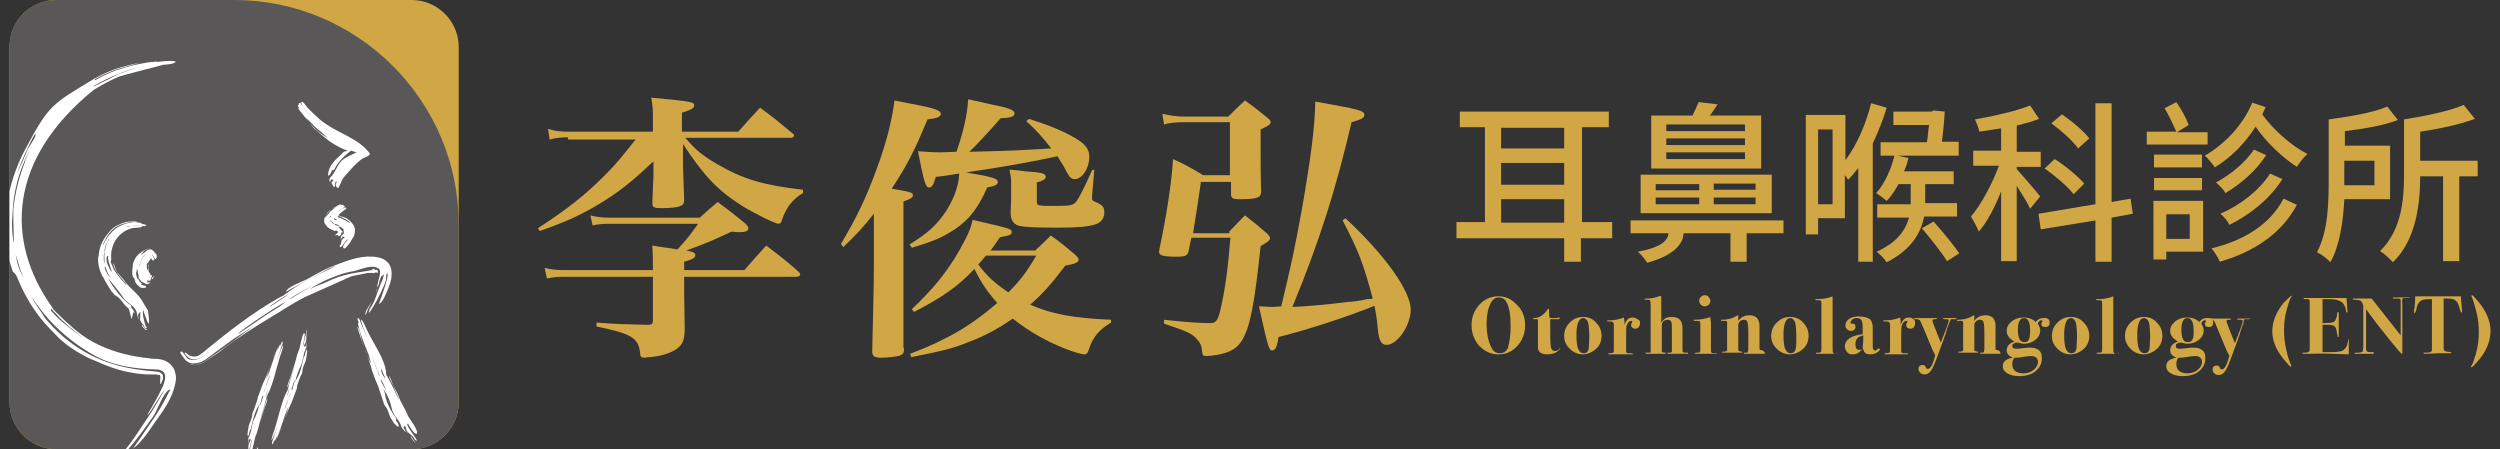
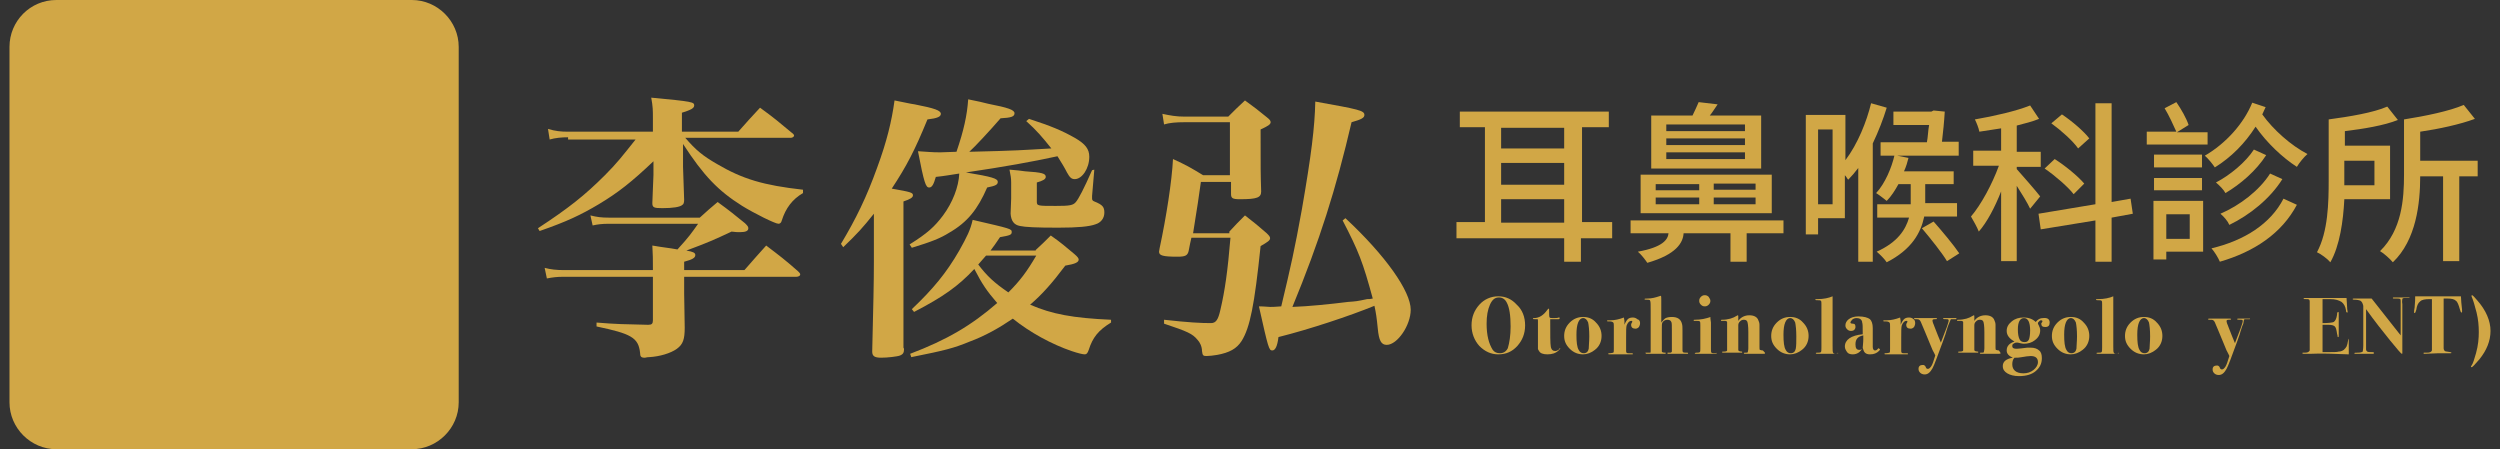
<svg xmlns="http://www.w3.org/2000/svg" xmlns:xlink="http://www.w3.org/1999/xlink" version="1.1" id="圖層_1" x="0px" y="0px" viewBox="0 0 448 80.5" style="enable-background:new 0 0 448 80.5;" xml:space="preserve">
  <rect x="0" y="0" width="448" height="80.5" fill="#333333" stroke="none" />
  <style type="text/css">
	.st0{fill-rule:evenodd;clip-rule:evenodd;fill:#D1A746;}
	.st1{clip-path:url(#SVGID_2_);}
	.st2{fill-rule:evenodd;clip-rule:evenodd;fill:#FFFFFF;}
	.st3{fill:#D1A746;}
</style>
  <g>
    <g>
      <path class="st0" d="M10.1,0h63.7c4.6,0,8.4,3.8,8.4,8.4v63.7c0,4.6-3.8,8.4-8.4,8.4H10.1c-4.6,0-8.4-3.8-8.4-8.4V8.4    C1.7,3.8,5.4,0,10.1,0z" />
      <g>
        <defs>
-           <path id="SVGID_1_" d="M10.1,0h31.9c22.1,0,40.2,18.1,40.2,40.2v31.9c0,4.6-3.8,8.4-8.4,8.4H10.1c-4.6,0-8.4-3.8-8.4-8.4V8.4      C1.7,3.8,5.4,0,10.1,0z" />
-         </defs>
+           </defs>
        <use xlink:href="#SVGID_1_" style="overflow:visible;fill-rule:evenodd;clip-rule:evenodd;fill:#595757;" />
        <clipPath id="SVGID_2_">
          <use xlink:href="#SVGID_1_" style="overflow:visible;" />
        </clipPath>
        <g class="st1">
          <path class="st2" d="M10.4,60.4c1.4,1.4,2.9,2.4,4.6,3.3c0.6,0.3,1.1,0.6,1.7,0.8c2.2,1,4.5,1.9,7,2.3c1.1,0.2,2.2,0.3,3.3,0.3      c0.2,0,0.5,0,0.7,0c0.2,0,0.5,0,0.7,0.1c0.1,0,0.1,0,0.2,0c0.1,0,0.1,0.1,0.1,0.2c0.1,0.2,0,0.5,0,0.7c0,0.8,0,1.1,0.4,0.1      c0-0.1,0.1-0.2,0.1-0.3c0-0.2,0-0.3,0-0.5c0-0.2-0.1-0.3-0.2-0.4c-0.1-0.1-0.2-0.2-0.4-0.3c-0.3-0.1-0.6-0.1-0.9-0.1      c-0.1,0-0.2,0-0.3,0c0.2,0,0.5,0,0.8,0c-3.9-0.3-7.6-0.9-11.2-2.6c-3.2-1.5-6.1-3.7-8.5-6.5c-0.4-0.4-0.7-0.9-1-1.4      c-0.5-0.7-3.2-4.8-1.3-2.1c0.8,1.1,1.6,2.2,2.6,3.3c2.4,2.6,5.2,4.8,8.3,6.5c0.1,0.1,0.3,0.1,0.4,0.2c3.1,1.6,6.9,2.1,10.3,2.2      c0.4,0,0.7,0,1.1,0.2c0.2,0.1,0.4,0.2,0.5,0.4c0.1,0.2,0.2,0.4,0.2,0.6c0,0.3,0,0.6-0.1,0.9c-0.1,0.3-0.2,0.6-0.3,0.9      c-0.8,1.7-1.7,3.3-2.6,4.8c-0.3,0.6-0.3,0.6,0.1,0.1c0.3-0.4,0.6-0.9,0.9-1.4c0.7-1.1,1.3-2.1,2-3l-2.3,3.9      c-0.1,0.2-0.3,0.4-0.4,0.6C25,77,23.3,79.9,21,82.2c-0.1,0.1-0.6,1-0.4,0.8c2.6-2.4,4.8-5.5,6.8-8.3c0.8-1.1,1.7-4,2.8-4.8      c0.6-0.2,0.2,0-0.2,0.9c-0.7,1.4-1.5,2.8-2.4,4.1c-0.4,0.6-3.8,5.6-3.8,5.5c1.7-1.2,3.1-3.5,4.3-5.2c1.4-1.9,2.8-4,3.3-6.4      c0.1-0.5,0.2-1,0.1-1.5c-0.1-0.6-0.2-1.1-0.6-1.6c-0.3-0.5-0.8-0.8-1.4-1.1c-0.6-0.2-1.1-0.3-1.7-0.3c-0.4,0-0.7,0-1.1-0.1      c-3-0.3-6-1-8.8-2.3c-1.5-0.7-3-1.6-4.3-2.7c-1.2-1-2.4-2.1-3.5-3.2c-0.3-0.3-0.6-0.6-0.8-1C0.8,43,1.6,28.4,16.8,16.1      c1.3-0.8,2.6-1.5,3.9-2.1c0.2-0.1,0.5-0.2,0.7-0.3c0.9-0.3,8-2.1,7.9-2.1c-0.1,0-0.2,0-0.3,0c1,0,2-0.1,2.5-0.5      c-0.3-0.6-6.6,0.5-3.9,0.1c1.8-0.3-0.7-0.1-1.2,0c-1.9,0.3-3.8,0.8-5.6,1.4c-1.3,0.5-2.6,1.1-3.8,1.8l0-0.2      c1.2-0.7,2.4-1.2,3.7-1.7c1.4-0.5,3-0.8,4.4-1.3c0,0-3.1,0.7-4.5,1.2c-1.3,0.5-2.5,1-3.7,1.7c-7.6,4.6-8.1,4.6-12.4,12.7      c-1.7,3.2-2.8,6.6-3.3,10.2c0,0.2,0,0.4-0.1,0.6c-0.4,3.8,0,7.6,1.2,11.1C2.8,49,3,49.5,3.2,50C4.4,52.9,6,55.6,8,57.9      C8.5,58.5,12.8,62.9,10.4,60.4L10.4,60.4z M28.1,66.6c0.3,0,0.6,0,0.5,0C28.5,66.6,28.3,66.6,28.1,66.6L28.1,66.6z M9.2,55.3      c0.2,0.3,0.5,0.6,0.8,0.9c1.5,1.7,3.2,3,4.9,4.4c0,0-3.6-2.6-5.1-4.2c-0.2-0.3-0.5-0.5-0.7-0.8L9.2,55.3L9.2,55.3z M24.6,12.1      c-1.2,0.4-2.4,0.8-3.4,1.2c-0.2,0.1-2.9,1.5-4.4,2.2l0-0.1c1.4-0.8,2.8-1.5,4.3-2.1C22.3,12.8,23.5,12.4,24.6,12.1L24.6,12.1z       M6.3,24.5C5.9,25.3,5.4,26,5,26.7C4.9,27,3.1,31,3.1,31c0.5-1.5,1.1-2.9,1.8-4.3C5,26.4,6.8,22.6,6.3,24.5L6.3,24.5z M2.8,45.5      c0,0,0.5,1.8,0.8,2.7c0.3,0.7,0.5,1.5,0.9,2.2c-0.4-0.8-0.8-1.6-1-2.1c-0.2-0.5-0.4-1.1-0.5-1.7C2.9,46.2,2.9,45.9,2.8,45.5      L2.8,45.5z M4.4,29.2c-1,2.6-1.7,5.4-2,8.2c-0.1,1.4,0.3,9.8-0.2,4.2c-0.1-1.4,0-2.8,0.1-4.2c0-0.4,0.1-0.8,0.1-1.2      c0.4-3.3,1.4-6.5,3-9.4c0,0,0.4-0.7,0.4-0.7c-0.1,0.2-0.2,0.5-0.4,0.7C5,27.7,4.6,28.4,4.4,29.2z" />
          <path class="st2" d="M5.6,50.8c0.9,1.9,2.1,3.7,3.4,5.3c0.1,0.2,0.3,0.3,0.4,0.5c2,2.3,4.4,4.1,7.1,5.5c0.3,0.2,0.7,0.4,1,0.5      c0,0,11.6,2.7,11.6,2.8c-4-0.3-8-1-11.6-2.7c-2.1-1-4.1-2.3-5.9-3.8c-0.8-0.7-1.6-1.5-2.3-2.3c-1.6-1.8-3-3.9-4-6.1      C4.5,49,5.1,49.9,5.6,50.8z" />
          <path class="st2" d="M61.6,27.2c-0.7,0.8-1.5,1.3-2.1,2.2c-0.2,0.2-0.3,0.5-0.4,0.7c-0.2,0.3-0.6,1.9,0,1.2      c0.2-0.2,0.3-0.6,0.4-0.8c0,0,0.3,0.1,0.5-0.3c0.6-1.2,1.7-2.3,2.9-3.2c0.3,0.1,0.7,0.2,1,0.3c-0.8,0.4-1.8,0.8-2.3,1.2      c-1.2,0.8-1.4,2.4-2.4,3.3c-0.3,0.3-0.1,1.1,0,0.7c0.1-0.5,0.2-0.3,0.5-0.3c0.2,0-0.2,0.4-0.3,0.5c0,0.2,0.4,0.7,0.3,0.7      c0,0,0.2,0.1,0.3,0.1c0,0,0.1-1.1,0.2-1c0.2,0.1,0.2,0,0.1,0.2c-0.2,0.4-0.2,0.8,0.3,1c0.1,0,0.7-1.5,0.9-1.8      c1-1.1,1.9-2.3,3.2-3.3c0.5-0.4,1.9-0.7,1.5-1.2c-2.3-2.9-5.9-3.5-8.9-6c-0.8-0.7-1.5-1.4-2.2-2.1c-0.2-0.2-0.8-1.3-1.1-1      c-0.3,0.3,1.7,2.5,1.7,2.4c-0.7-0.7-1.2-1.4-1.8-2.1c-0.1-0.2,0-0.3-0.3-0.1c-0.2,0.1,0.1,0.4-0.1,0.3c-0.1-0.1-0.1,0.2-0.1,0.2      c0.1,0.2,0.2,0.4,0.3,0.6c-0.2-0.2-0.3-0.3-0.4-0.3c0,0,1.1,1.4,1.9,2.4c-0.1-0.2-0.3-0.4-0.4-0.6c0.5,0.5,1.1,1,1.5,1.5      c0.4,0.4,0.8,0.7,1.2,1c0.1,0.1,1.3,1.2,1.3,1.2c-0.9-0.6-1.9-1.2-2.6-2c-0.2-0.2-0.5-0.5-0.7-0.7c0.3,0.4,0.6,0.7,0.6,0.7      c0.1,0.1,0.2,0.3,0.4,0.4c1.1,0.9,2.1,1.9,3.3,2.6c0.8,0.5,1.6,0.9,2.5,1.2L61.6,27.2z" />
          <path class="st2" d="M60.7,41.5c0-0.1,0-0.1,0-0.1c0,0,0,0,0,0C60.7,41.3,60.7,41.4,60.7,41.5L60.7,41.5L60.7,41.5z M60.6,41.6      L60,42.2l0.6-0.1l0.1,0.3c0.4-0.3,0.5-0.4,0.5-0.8c0,0,0.3,0.2,0.2,0c0,0,0-0.1,0-0.1c0,0,0-0.1-0.1-0.1c0,0,0,0,0,0      c-0.2-0.2-0.4-0.4-0.5-0.6c0-0.1-0.4-0.2-0.1-0.2c0.4,0,0.7,0.3,0.9,0.6c0,0.1,0,0.1-0.1,0.1c0,0,0,0,0,0c0.1,0,0.1,0.1,0.1,0.2      c0.1,0.2-0.1,0.6-0.3,0.6c0,0-0.1,0.1-0.1,0.1c-0.1,0.2-0.3,1,0,0.5c0.1-0.1,0.1-0.2,0.2-0.3c0.1-0.1,0.2,0.1,0.3,0.1      c0.1,0,0.1,0.1,0,0.1c-0.1,0.1-0.3,0.2-0.4,0.3c-0.2,0.3-0.1,0.9-0.4,1.1c-0.1,0,0,0.3,0.1,0.3c0.3,0,0.9-1.1,1.1-1.3      c0,0,0.1-0.1,0.1-0.1c0.1,0.1,0.2,0,0,0.2c0,0,0,0,0,0c-0.2,0.2-1,1.1-0.6,1.4c0.3,0.2,0.9-0.8,1.1-1c0.2-0.3,0.4-0.7,0.6-1      c0.1-0.1,0.2-0.3,0.2-0.4c0.1-0.4,0.1-0.7,0.1-1.1c-0.1-0.4-0.3-0.8-0.6-1.1c-0.1-0.1-0.2-0.3-0.4-0.4c-0.4-0.4-0.9-0.6-1.4-0.7      c-0.1,0-0.4-0.2-0.6-0.2c0.1-0.1,0.1-0.1,0.2-0.2c0.2-0.2,0.5-0.4,0.7-0.6c0.2-0.2,0.7-0.3,0.5-0.6c-0.2-0.2-1.4,0.7-1.4,0.7      c0.3-0.3,0.8-0.5,1.1-0.8c0.1-0.1,0.2,0,0-0.2c-0.1-0.1-0.3,0-0.2-0.1c0.1-0.1-0.1-0.1-0.2-0.1c-0.6,0-1.1,0.5-1.6,0.8      c-0.3,0.2-0.6,0.5-0.8,0.8c-0.1,0.1-0.1,0.1-0.2,0.2c-0.2,0.2-0.3,0.4-0.4,0.6c0,0,0,0.1,0,0.1c0,0,0,0,0-0.1      c0-0.2,0.1-0.5,0.2-0.7c0.3-0.4,0.6-0.8,1.1-1c0,0,0,0,0.1,0c0.2-0.1,1.4-0.7,1.4-0.8c-0.1-0.1-1.4,0.7-1.5,0.8      c-0.2,0.1-0.4,0.2-0.5,0.4c-0.2,0.2-0.4,0.4-0.6,0.7c-0.2,0.2-0.3,0.5-0.4,0.7c0,0.2,0,0.4,0,0.5c0,0.2,0.1,0.4,0.3,0.6      c0.1,0.1,0.1,0.2,0.2,0.3c0.4,0.4,0.9,0.6,1.4,0.8C60.3,41.2,60.5,41.4,60.6,41.6L60.6,41.6z M60.7,38.7c0.5,0.2,2,0.9,2.1,1.3      c0,0-1.7-1-2.3-1.1C60.6,38.8,60.6,38.7,60.7,38.7L60.7,38.7z M60.1,38.6C60.1,38.6,60.1,38.6,60.1,38.6      C60.1,38.6,60.1,38.6,60.1,38.6L60.1,38.6z M60,40.1c0.3,0.1,0.7,0.2,0.9,0.4c0,0-0.7-0.1-0.9-0.2C60,40.2,60.1,40.1,60,40.1      L60,40.1z M59.1,38.9c0,0.1,0,0.1,0,0.2c0,0.1,0,0.1,0,0.2c0,0.1,0,0.1,0.1,0.2c0.1,0.1,1,0.8,0.5,0.6c-0.2-0.1-0.2-0.3-0.4-0.4      c-0.1,0-0.1-0.1-0.1-0.1c-0.1-0.1-0.1-0.1-0.1-0.2c0-0.1,0-0.2,0-0.2c0-0.2,0.1-0.3,0.2-0.5l0,0l0,0l0,0c0,0,0,0,0,0      C59.2,38.6,59.1,38.8,59.1,38.9L59.1,38.9z M59.9,39.1c0,0,0.2,0.2,0.3,0.2c0.6,0.2-0.4,0.2-0.3-0.1      C59.8,39.2,59.9,39.1,59.9,39.1z" />
          <g>
            <path class="st2" d="M20.2,52.4c0.2,0.4,0.5,0.6,0.9,0.8c0.6,0.5,1,1.2,1.5,1.7c0.2,0.2,0.4,0.3,0.5,0.5l0.5,1.8l0.3-1.3       l0.3,0.3c-0.3-0.6-0.3-0.7-0.7-1.1c0,0,0.2-0.2-0.2-0.5c-1-0.7-2-1.8-2.7-2.8c-0.3-0.4-0.6-0.8-0.8-1.2       c-0.1-0.2-0.8-1.3-0.3-0.6c0.4,0.5,0.9,1.1,1.3,1.6c0.4,0.5,0.8,1,1.2,1.6c0.6,1.1,2.2,1.5,2.5,2.8c0,0,0,0,0,0       c0,0.1,0.5,2.1,0.3,1c-0.1-0.8,0-0.7,0.3-1.1c0.1-0.1,0,1.1,0,1.3c0.1,0.5,0.3,0.7,0.6,1c0.1,0.2,0.2,0.3,0.2,0.5       c0.1,0.1,0.4,0.2,0.4,0c-0.1-0.2-0.3-0.4-0.3-0.6c-0.1-0.3-0.6-2.1-0.3-2.4c0,0,0.1,0,0.1-0.1c0,0-0.2-0.6-0.1-0.4       c0,0.2,0.1,0.5,0.1,0.8c0,0,0.7,2,0.8,2c0.3-0.2-0.1-2.1-0.1-2.4c-0.5-0.7-0.8-1.4-1.3-2.1c-0.8-1.1-1.9-1.9-2.7-2.9       c-0.1-0.1-0.1-0.2-0.2-0.3c-0.4-0.5-0.9-1-1.3-1.5c-0.1-0.2-0.2-0.4-0.3-0.6c0-0.1-0.3-1-0.4-1c-0.1,0,0.3,1,0.3,1       c0.4,0.8,1,1.5,1.6,2.2c0.2,0.2,0.4,0.4,0.5,0.7c0,0-0.5-0.5-0.6-0.6c-0.6-0.7-1.2-1.4-1.7-2.2c-0.2-0.4-0.3-0.8-0.5-1.2       c-0.1-0.1-0.1-0.2,0-0.4c0.1-0.2,0-0.6,0-0.8c0-0.8,0.2-1.6,0.5-2.3c0.3-0.6,0.7-1.2,1.3-1.7c0.6-0.5,1.2-0.8,1.9-1       c0,0,0,0,0,0c0,0,0,0,0,0c0.2-0.1,2-0.1,1.9-0.3c-0.3-0.4-1.7-0.2-2-0.1c-0.1,0-1.2,0.3-1.1,0.3c0.4-0.2,0.7-0.3,1.1-0.3       c0.5-0.1,1-0.1,1.5-0.1c0.3,0,1,0.3,1.2,0c0-0.3-1.6-0.3-0.9-0.3c0.5,0-0.2-0.2-0.3-0.2c-0.5-0.1-1.1-0.1-1.6,0       c-0.9,0.1-1.8,0.5-2.6,1c-0.5,0.4-0.9,0.8-1.3,1.3c-0.2,0.3-0.4,0.6-0.6,0.9c0,0-0.5,1-0.5,1c0.1-0.4,0.2-0.7,0.4-1       c0.4-0.9,1-1.7,1.8-2.3l0.9-0.5c0.6-0.2,1.2-0.4,1.8-0.5c0.3,0,1.1,0.1,1.3-0.1c0,0-1.2,0-1.4,0c-1,0.1-1.9,0.5-2.7,1       c-0.1,0.1-0.3,0.2-0.4,0.3c-0.6,0.6-1.1,1.2-1.5,1.9c-0.5,0.8-0.8,1.7-0.9,2.7c0,0.2,0,0.3-0.1,0.5c-0.1,1.1,0.2,2.3,0.7,3.3       c0,0,0,0.1,0.1,0.1c0.5,1,1.1,2,1.7,2.9C20.2,52.4,20.2,52.4,20.2,52.4L20.2,52.4z M18.8,47.7c0.2,0.3,0.3,0.8,0.5,1.2       c0.2,0.4,0.5,0.9,0.8,1.3c0,0-0.7-0.9-0.9-1.2c-0.2-0.3-0.3-0.6-0.4-0.9C18.7,47.8,18.9,47.8,18.8,47.7L18.8,47.7z M19.2,43.5       c-0.3,0.8-0.5,1.6-0.5,2.4c0,0.4,0.1,2.2-0.1,0.8c0-0.3,0-0.5,0-0.8c0-0.2,0-0.4,0.1-0.6c0-0.8,0.3-1.6,0.7-2.3       c0,0,0.2-0.3,0.2-0.3c0,0.1-0.1,0.2-0.1,0.3C19.3,43.2,19.2,43.4,19.2,43.5L19.2,43.5z M19.4,45.9c-0.1,0.3,0,0.7,0.1,1.1       c0,0,0.3,1.1,0.7,2.1c-0.7-1.1-1.4-2.4-1-3.2C19.3,45.9,19.3,45.9,19.4,45.9L19.4,45.9z M19.4,45.9       C19.4,45.9,19.4,45.9,19.4,45.9L19.4,45.9z" />
            <path class="st2" d="M25.5,58.2C25.5,58.2,25.5,58.2,25.5,58.2C25.5,58.2,25.5,58.1,25.5,58.2C25.5,58.1,25.5,58.1,25.5,58.2       c0.2,0.2,0.3,0.6,0.6,0.7c0,0,0.3,0.1,0.2,0.2c-0.1,0.1-0.4-0.1-0.4-0.2C25.8,58.9,25.2,58.2,25.5,58.2z" />
            <path class="st2" d="M25.1,57.3C25.4,58,24.9,57.2,25.1,57.3C25.1,57.3,25.1,57.3,25.1,57.3z" />
            <path class="st2" d="M20.1,48.7c0.2,0.5,0.5,0.9,0.8,1.3c0.2,0.3,0.4,0.6,0.7,0.9c0.3,0.4,0.7,0.7,1,1.1       c0.1,0.1,0.7,0.7,1.1,1.3c-0.7-0.8-1.5-1.5-2.2-2.2c0,0,0-0.1-0.1-0.1c-0.6-0.6-1.1-1.3-1.5-2.1c0-0.1-0.1-0.1-0.1-0.2       c0-0.1,0-0.1,0.1,0C20,48.6,20.1,48.6,20.1,48.7L20.1,48.7z M23.8,53.2c0.4,0.4,0.7,0.8,0.7,0.8C24.3,53.7,24,53.5,23.8,53.2z" />
            <path class="st2" d="M19.7,44.4c0.1-0.4,0.2-0.7,0.4-1c0.2-0.3,0.4-0.6,0.6-0.9c0.3-0.3,0.6-0.6,0.9-0.8       c0.3-0.2,0.5-0.3,0.8-0.5c0.1-0.1,0.7-0.5,0.2-0.3c-0.4,0.2-0.8,0.3-1.2,0.6c0,0-0.1,0-0.1,0.1c-0.6,0.4-1.1,1-1.4,1.6       c0,0,0,0,0,0.1c-0.2,0.4-0.4,0.9-0.4,1.4C19.5,44.6,19.6,44.5,19.7,44.4z" />
          </g>
          <g>
            <g>
              <path class="st2" d="M23.8,49.2c-0.1,0.3,0,0.4,0.2,0.6c0,0,0.1,0.1,0.1,0.2c0,0.1,0,0.3,0.1,0.4c0,0.1,0.1,0.2,0.2,0.4        c0,0,0,0,0,0c0.1,0.1,0.2,0.3,0.4,0.4c0.1,0.1,0.1,0.1,0.2,0.2c0.2,0.2,0.5,0.2,0.8,0.2c0.3,0,0.6-0.2,0.2-0.4c0,0,0,0-0.1,0        c-0.2-0.1-0.4-0.1-0.6-0.2c-0.1,0,0.3-0.2,0-0.3c0,0-0.1,0-0.1-0.1c-0.1,0-0.1-0.1-0.2-0.2c0-0.1-0.1-0.1-0.1-0.2        c0-0.1,0-0.2,0-0.3c0,0.1,0.1,0.1,0.2,0.2c0,0,0,0,0,0c0,0,0,0,0-0.1c0-0.1,0-0.2,0-0.2c0,0.1,0,0.2,0,0.3        c0,0.1,0.1,0.1,0.1,0.2c0.1,0.1,0.1,0.1,0.2,0.2c0.2,0.1,0.4,0.2,0.6,0.3c0.1,0,0.1,0.1,0.2,0.1c0.2,0.1,0.5-0.1,0.7-0.2        c0,0,0.1-0.1,0-0.1c-0.1,0-0.1,0-0.2,0c-0.4,0.1-0.3,0-0.3-0.3c0-0.2,0.2,0.1,0.4,0c0,0,0,0,0.1,0c0.2-0.2,0.1-0.4,0.2-0.6        c0,0.1,0,0.2,0,0.3c0-0.1,0-0.2,0-0.3c0,0,0.1-0.1,0.1-0.1c0.1,0,0-0.3,0-0.3c-0.1,0-0.1,0.1-0.2,0.1c0,0,0,0,0-0.1        c0-0.1-0.1-0.1-0.1-0.2c0-0.1-0.1-0.2-0.1-0.2c-0.1-0.1-0.2-0.2-0.1-0.4c0-0.1,0-0.1,0-0.2c0-0.1-0.1-0.2-0.1-0.4        c0-0.1,0-0.2,0.1-0.4c0,0,0-0.1,0-0.1c-0.1,0-0.1,0.1-0.1,0.1c-0.1,0.3,0,0.5,0,0.8c0,0.1,0.1,0.3,0,0.3c0,0-0.2-0.3-0.2-0.3        c-0.1-0.3-0.1-0.6-0.1-0.8c0-0.1,0-0.2,0-0.2c0-0.1,0-0.1,0.1-0.1c0.2-0.1,0.4-0.6,0.5-0.7c0.1-0.1,0.1-0.2,0.2-0.2        c0.1,0.2,0.2,0.5,0.5,0.3c0.2-0.1-0.2-0.7-0.3-0.8c0,0-0.1-0.2-0.1-0.2c0.1,0,0.1,0.1,0.1,0.1c0.2,0.2,0.3,0.4,0.4,0.6        c0.1,0.1,0,0.2,0.2,0.1c0.1-0.1,0.1-0.3,0.1-0.2c0.1,0.1,0.1-0.1,0.1-0.2c0-0.3-0.2-0.6-0.4-0.9c-0.1-0.1-0.2-0.2-0.4-0.3        c-0.2-0.1-0.4-0.1-0.5-0.1c-0.2,0-0.4,0.1-0.6,0.3c0,0-0.1,0-0.1,0.1c-0.2,0.2-0.5,0.3-0.7,0.5c0,0-0.1,0.1-0.1,0.1        c0,0,0,0,0-0.1c0.2-0.3,0.4-0.5,0.6-0.7c0.2-0.2,0.5-0.3,0.7-0.3c0.2,0,0.4,0,0.5,0.1c0,0,0.1,0,0.1,0.1        c0.2,0.1,0.3,0.2,0.4,0.3c0.1,0.1,0.5,0.7,0.5,0.7c0.1,0-0.4-0.8-0.5-0.8c-0.1-0.1-0.3-0.3-0.5-0.3c-0.2-0.1-0.5-0.1-0.7-0.1        c-0.1,0-0.2,0-0.3,0.1c-0.2,0.1-0.3,0.2-0.5,0.3c-0.3,0.2-0.6,0.4-0.8,0.6c-0.2,0.2-0.4,0.4-0.5,0.6c-0.2,0.4-0.4,0.7-0.5,1.2        c0,0.1,0,0.2,0,0.3c-0.1,0.5-0.1,1-0.1,1.4C23.7,49.2,23.7,49.5,23.8,49.2L23.8,49.2z M24.1,50c0,0,0,0.1,0.1,0.1        c0,0.1,0.1,0.2,0.1,0.3c0,0,0,0,0-0.1c0-0.1,0-0.1-0.1-0.2C24.1,50.2,24.1,50.1,24.1,50L24.1,50z M24.1,50c0-0.1,0-0.2,0-0.4        C24.1,49.7,24.1,49.9,24.1,50L24.1,50z M24.9,49.9c0,0.1,0,0.1,0,0.2c0,0,0,0.1,0,0.1c0,0,0,0,0,0c-0.1-0.1-0.1-0.2-0.2-0.2        c-0.2-0.3-0.3-0.7-0.3-1c0-0.1,0-0.3,0.1-0.4c0-0.1,0-0.6,0.1-0.3c0.1,0.2,0.1,0.4,0.1,0.6c0.1,0.3,0.2,0.7,0.1,1        C24.8,49.8,24.8,49.8,24.9,49.9C24.8,49.9,24.9,49.9,24.9,49.9L24.9,49.9z M27,49.4c-0.1,0.1-0.2,0.2-0.2,0.2        c0,0-0.2,0.1-0.2,0.1c0-0.1,0-0.1,0.1-0.1c0.1,0,0.1-0.1,0.2-0.1c0.1-0.1,0.1-0.2,0-0.4c0,0,0,0,0,0c0.1,0,0.1,0.1,0.1,0.2        C27,49.3,27,49.4,27,49.4L27,49.4z M27.1,50L27.1,50c0,0.1,0,0.1,0,0.2C27.1,50.1,27.1,50.1,27.1,50L27.1,50L27.1,50L27.1,50        L27.1,50L27.1,50z M25,47.2c0,0,0,0.2,0,0.2c0,0.1,0,0.3,0,0.4c0.2-1.1,0.2-0.7,0.4-1.4c0.1-0.2,0.2-0.4,0.3-0.5        c0,0,0.4-0.4,0.4-0.4c-0.1,0.1-0.2,0.2-0.2,0.3c0,0-0.1,0.1-0.1,0.1c-0.3,0.1-0.7,1.4-0.8,1.9c0,0.1,0,0.3,0,0.4        c0,0,0-0.1,0-0.3l0,0l0,0c0-0.2-0.1-0.5,0-0.6c0,0,0-0.1,0-0.1C24.8,47.2,24.9,47.3,25,47.2L25,47.2z M24.9,47.8L24.9,47.8        c0,0.1,0,0.2,0,0.2l0,0L24.9,47.8z" />
            </g>
            <path class="st2" d="M27.2,50C27.2,50,27.2,50,27.2,50c0-0.2,0.2-0.2,0.2-0.4c0,0,0-0.1,0.1-0.1c0,0.1,0,0.2,0,0.3       C27.4,49.9,27.2,50.2,27.2,50z" />
            <path class="st2" d="M26.9,50.4C27.1,50.1,26.9,50.6,26.9,50.4C26.9,50.4,26.9,50.4,26.9,50.4z" />
            <path class="st2" d="M25.7,47.8c0,0.2,0,0.3,0,0.5c0,0.1,0,0.1,0,0.2c0,0.2,0.1,0.4,0.2,0.6c0,0.1,0.1,0.1,0.1,0.2       c0,0.1,0.1,0.2,0.1,0.3c0,0,0,0.1,0.1,0.1c0,0,0,0.1,0,0.1c0,0.1,0,0.2,0,0.2c0-0.1,0-0.2,0-0.2c0,0,0,0,0,0l0,0c0,0,0,0,0,0       c0,0,0,0,0-0.1c0,0,0-0.1-0.1-0.1c0-0.1-0.1-0.2-0.1-0.2c-0.1-0.2-0.2-0.4-0.3-0.6c0,0,0-0.1,0-0.1c-0.1-0.2-0.1-0.5,0-0.8       C25.6,47.7,25.7,47.8,25.7,47.8L25.7,47.8z M26.2,49.7L26.2,49.7C26.2,49.7,26.2,49.7,26.2,49.7L26.2,49.7z M26.2,49.7       C26.2,49.7,26.2,49.7,26.2,49.7C26.2,49.8,26.2,49.8,26.2,49.7c0,0.1,0,0.1,0,0.2C26.2,49.9,26.2,49.8,26.2,49.7       C26.2,49.8,26.2,49.8,26.2,49.7L26.2,49.7z M26.2,49.9c0,0,0,0.1,0,0.1C26.2,50,26.2,49.9,26.2,49.9z" />
            <path class="st2" d="M26.3,46.5c0,0,0-0.1,0.1-0.1c0.1-0.2,0.2-0.3,0.4-0.4h0l0,0l0,0h0h0h0c0,0,0.1,0,0.1,0c0,0,0,0,0,0       c0,0,0,0,0,0c0,0,0-0.1,0-0.1c0,0,0,0,0,0c-0.1,0-0.2,0-0.2,0c-0.1,0-0.2,0.1-0.2,0.2c-0.1,0.1-0.1,0.2-0.2,0.3       c0,0.1-0.1,0.2-0.1,0.3C26.1,46.5,26.2,46.5,26.3,46.5L26.3,46.5z M26.9,45.9C26.9,46,26.9,46,26.9,45.9c0,0.1,0,0.1,0,0.1       c0,0,0,0,0,0C26.8,46.1,26.9,46,26.9,45.9z" />
          </g>
          <g>
            <path class="st2" d="M61.7,50c0,0,0.1,0,0.1,0c0.3-0.1,0.5-0.2,0.8-0.3L61.7,50L61.7,50z M63,49.5c0.8-0.2,1.6-0.3,2.5-0.5       c0.3-0.1,0.6-0.1,1-0.1c0,0,0,0,0.1,0c0.1,0,0.4,0.1,0.6,0c0,0,0,0,0.1-0.1c0,0,0.1,0,0.1,0c0.2,0.1,0.3,0.3,0.3-0.1       c0,0,0-0.1,0-0.1c0,0,0-0.1,0-0.1c0-0.1-0.1-0.1-0.1-0.1c-0.1,0-0.2-0.1-0.3-0.1c-2.7,0.5-4.9,0.6-7.6,1.7       c-0.9,0.4-1.7,0.8-2.6,1.1c-0.4,0.1-2.4,1.2-1.1,0.4c1.1-0.7,2.3-1.3,3.6-1.8c1-0.4,2.1-0.8,3.2-1c1.4-0.2,2.6-0.9,4-0.9       c0.3,0,0.7,0.1,1,0.3c0.1,0.1,0.2,0.1,0.2,0.2c0.1,0.1,0.1,0.2,0.1,0.3c0,0.1,0,0.3,0,0.4c0,0.2-0.1,0.4-0.1,0.5       c-0.1,0.4-0.2,0.9-0.3,1.3c-0.2,0.8-0.2,1,0.2,0.1c0,0,0-0.1,0-0.1c0.1-0.4,0.2-0.8,0.4-1.2c0.1-0.3,0.3-0.1,0.4-0.4       c0.2-0.3,0,0.4,0,0.4c-0.1,0.5-0.3,0.9-0.5,1.3c0,0.1-0.1,0.2-0.1,0.3c-0.6,1.4-0.9,2.9-1.8,4.1c-0.1,0.1-0.3,0.9-0.1,0.7       c1-1.4,1.9-3.2,2.6-4.8c0.2-0.5,0.4-1,0.4-1.5c0-0.1,0-0.6,0.1-0.6c0.3-0.2,0.2-0.2,0.1,0.6c0,0,0,0.1,0,0.1       c-0.1,0.5-0.3,1-0.4,1.5c-0.1,0.4-1.1,3.2-1.1,3.2c0.8-0.4,1.4-2.2,1.7-2.9c0.2-0.5,0.4-1.1,0.5-1.6c0.1-0.6,0.1-1.2,0-1.8       c-0.1-0.3-0.2-0.6-0.4-0.9c-0.2-0.3-0.5-0.5-0.7-0.7c-0.6-0.4-1.3-0.5-2-0.6c-0.1,0-0.2,0-0.3,0c-2.6-0.2-5.2,1-7.6,1.9       c-0.1,0-0.2,0.1-0.2,0.1c-1.4,0.6-2.7,1.4-4,2.1c-0.8,0.4-3.4,1.3-3.7,2.2c0,0,7-3.8,7.8-4.2c0.4-0.2,0.9-0.4,1.3-0.5       c0,0-0.9,0.4-1.2,0.6c-2.8,1.3-5.7,2.8-8.1,4.6c-0.2,0.2-0.5,0.3-0.7,0.4c-0.1,0-0.1,0.1-0.2,0.1c-4.8,2.7-9.3,6.2-13.5,9.7       c-0.3,0.2-0.5,0.4-0.8,0.6c-0.3,0.2-0.6,0.3-1,0.3c-0.3,0-0.6-0.1-0.9-0.2c-0.1-0.1-0.8-0.7-0.8-0.5c0,0.3,0.4,0.6,0.6,0.8       c0.3,0.3,0.7,0.4,1.1,0.4c0.8,0,1.5-0.5,2.1-0.9c0,0,0.7-0.5,0.6-0.5c-0.2,0.2-0.4,0.3-0.6,0.5c-0.6,0.5-1.3,0.9-2.1,1       c-0.4,0-0.7,0-1.1-0.2c0,0-0.1-0.1-0.1-0.1c-0.3-0.2-0.9-1.4-1.2-1.2c-0.4,0.2,0.8,1.4,1,1.5c0.2,0.1,0.2,0.1,0,0       c-0.1-0.1-0.2-0.1-0.2-0.2c-0.7-0.6-0.2,0,0.1,0.3c0.1,0.1,0.2,0.1,0.3,0.2c0.4,0.3,0.8,0.4,1.3,0.3c0.9,0,1.8-0.5,2.5-1.1       c1.5-1.1,3-2.2,4.5-3.3c0.3-0.2,3.6-2.3,3.6-2.3c-2.3,1.6-4.6,3.5-7,5.1c-0.4,0.2-0.7,0.5-1,0.7c-0.7,0.6-1.6,1.1-2.6,1.2       c-0.3,0-0.6-0.1-0.9-0.1c0,0,0.7,0.2,0.9,0.1c1,0,1.9-0.6,2.7-1.2c0.9-0.6,1.9-1.2,2.7-1.9c2.6-2,5.5-3.8,8.3-5.5       c0.9-0.5,1.8-1.1,2.6-1.6c1.1-0.7,2.2-1.3,3.3-1.9L63,49.5L63,49.5z M67.1,48.4c-0.2,0-0.4,0-0.5,0c0.1,0,0.2-0.5,0.8,0       C67.2,48.4,67.2,48.4,67.1,48.4L67.1,48.4z M66.6,48.4C66.6,48.4,66.6,48.4,66.6,48.4C66.6,48.4,66.6,48.4,66.6,48.4L66.6,48.4       L66.6,48.4z M51.8,53.6c1.4-0.9,3-1.8,4.5-2.6c0,0-2.9,1.7-4,2.4C52.1,53.6,52,53.5,51.8,53.6L51.8,53.6z M43.9,58.8       c2.1-1.5,4.2-2.9,6.5-4.3c0.9-0.5,1-0.5,0.1,0.1c-0.1,0.1-0.2,0.1-0.2,0.2c-0.9,0.6-1.8,1.1-2.7,1.7c-0.4,0.3-5,3.4-5,3.4       C42.9,59.5,43.4,59.2,43.9,58.8L43.9,58.8z M48.1,55c0.1,0,1.3-0.8,1.8-1.2l0.5-0.3c2.3-1.5,0.9-0.4-0.4,0.4       c-0.6,0.4-1.2,0.9-1.9,1.1C48,55.2,48.1,55,48.1,55z" />
            <path class="st2" d="M66.6,54.1C66.6,54.1,66.6,54.1,66.6,54.1c-0.2,0.6-0.7,1.2-0.9,1.9c0,0-0.1,0.4-0.2,0.4       c-0.1-0.1,0.1-0.6,0.1-0.7C65.7,55.5,66.6,54.1,66.6,54.1z" />
            <path class="st2" d="M67.6,51.7C67.1,53.6,67.5,51.6,67.6,51.7C67.6,51.7,67.6,51.7,67.6,51.7z" />
            <path class="st2" d="M56.7,50c0.7-0.4,1.5-0.7,2.2-1.1c0.8-0.4,1.6-0.7,2.4-1c0,0,0.2,0,0.6-0.1c-1,0.3-2,0.7-3,1.2       c-0.2,0.1-0.4,0.2-0.5,0.3c-1.5,0.8-3,1.5-4.5,2.4c-0.8,0.4-0.4,0.1,0-0.2L56.7,50L56.7,50z M62,47.8c1.5-0.2,5.2-0.8,5.2-0.8       C65.3,47,63.6,47.3,62,47.8z" />
            <path class="st2" d="M40.4,60.2c-1.1,0.8-2.2,1.6-3.3,2.4c-0.1,0.1-0.8,0.8-0.3,0.4c0.6-0.5,1.2-0.9,1.9-1.3       c1.3-0.9,2.5-1.8,3.7-2.7c1.1-0.8,2.1-1.5,3.2-2.3c-0.3,0.1-0.6,0.3-0.8,0.4L40.4,60.2z" />
          </g>
          <g>
            <path class="st2" d="M68.7,71.9c0,0.5,0.2,0.7,0.5,1.1c0.4,0.6,0.5,1.3,0.8,1.9c0.1,0.2,0.3,0.4,0.4,0.6c0.1,0.3,1.3,1.6,1,0.6       c-0.1-0.3-0.3-0.6-0.5-0.8c0-0.1,0.3-0.1,0-0.5c-0.8-1-1.8-2.9-1.9-4.2c0-0.2-0.5-1.2-0.1-0.6c0.6,0.9,1.1,2.1,1.3,3.2       c0.2,1.2,1.4,2,1.7,3.2c0.1,0.4,1.2,1.5,0.7,0.7c-0.4-0.6-0.3-0.4-0.1-0.8c0.1-0.2,0.3,0.7,0.4,0.9c0.4,0.6,1.1,0.8,1.4,1.5       c0,0.1,0.4,0.4,0.4,0.2c-0.2-0.5-1.9-2.6-1.7-2.9c0.2-0.1,0.1-0.2,0.2,0.1c0.1,0.2,1.2,2,1.5,1.6c0.3-0.7-1.4-2.7-1.7-3.4       c-0.4-1.1-1.1-2-1.5-3.1c-0.2-0.7-0.7-1.4-1-2c-0.1-0.3-0.6-1.8-0.8-1.8c-0.1,0,1.8,3.9,1.8,4.3c0,0-1.7-3.7-2.2-4.4       c-0.1-0.1-0.1-0.2-0.1-0.4c-0.1-2.4-2.4-5.5-3.4-7.7c-0.1-0.2-0.9-2.1-1.1-1.9c-0.1,0.3,1.1,3.2,1.1,3.2       c-0.4-0.8-0.7-1.7-1.1-2.5c-0.1-0.2-0.2-1-0.6-1c-0.2,0.1,0.5,1.5,0.2,0.9c-0.2-0.4-0.1,0.2-0.1,0.3c0.4,1.8,1.1,3.5,1.8,5.2       c0.1,0.1,0.5,1.8,0.5,1.8c-0.6-1.3-1.2-2.6-1.6-4c-0.2-0.6-0.4-2.3-0.9-2.7c0,0,1.1,3.5,1.3,3.9c0.6,1.3,1,2.7,1.4,4.1       c0.3,0.9,0.7,1.9,1.1,2.8C68,69.8,68.8,72.5,68.7,71.9L68.7,71.9z M68.3,68c0.4,0.7,0.7,1.5,1,2.2c0,0-0.8-1.4-1-1.9       C68.2,68.1,68.3,68.1,68.3,68L68.3,68z M66.9,64.5c0.2,0.5,1.6,3.9,1,2.7c-0.2-0.4-0.2-0.8-0.4-1.1c-0.1-0.2-0.9-2.3-0.9-2.3       C66.7,64,66.8,64.3,66.9,64.5L66.9,64.5z M68.4,66.2c0,0.1,0.3,0.8,0.4,1c0.8,1.6-0.6-0.4-0.5-0.9       C68.3,66.2,68.4,66.2,68.4,66.2z" />
            <path class="st2" d="M73.6,78.2C73.6,78.1,73.6,78.1,73.6,78.2c0.3,0.2,0.4,0.6,0.7,0.9c0,0,0.2,0.2,0.2,0.2       c-0.1,0-0.3-0.2-0.4-0.3C74,78.9,73.5,78.2,73.6,78.2z" />
            <path class="st2" d="M72.9,77.3C73.5,77.9,72.7,77.3,72.9,77.3C72.9,77.3,72.9,77.3,72.9,77.3z" />
            <path class="st2" d="M69.6,68.9c0.2,0.5,0.4,0.9,0.6,1.4c0.3,0.7,0.7,1.4,1,2c0.1,0.3,1,2.2,1,2.2c-0.5-1.1-1.1-2.3-1.7-3.4       c-0.4-0.7-0.7-1.5-1-2.2C69.3,68.5,69.5,68.7,69.6,68.9L69.6,68.9z M72.2,74.5L72.2,74.5L72.2,74.5z" />
            <path class="st2" d="M67,62.7c-0.3-0.7-0.5-1.5-0.8-2.2c-0.1-0.2-0.5-0.7-0.3-0.3c0.2,0.5,0.4,1,0.5,1.4       c0.2,0.7,0.5,1.4,0.8,2.1c0.2,0.5,0.4,1,0.7,1.4c0-0.1,0-0.3,0-0.4L67,62.7z" />
          </g>
-           <path class="st2" d="M53.9,67.3c0.2-0.3,0.3-0.5,0.3-1c0.1-0.6,0.4-1.1,0.6-1.7c0-0.2,0.1-0.4,0.1-0.6c0.1-0.3,0.3-1.9-0.1-1.1      c-0.1,0.3-0.1,0.6-0.2,0.9c0,0.1-0.1-0.2-0.2,0.3c-0.2,1.1-0.7,3.1-1.3,3.9c-0.1,0.1-0.4,1.1-0.2,0.4c0.2-0.9,0.6-2.1,1-2.8      c0.4-0.8,0.4-2.2,0.9-3.1c0.2-0.3,0.2-1.8,0.1-0.9c-0.1,0.7-0.1,0.4-0.4,0.5c-0.1,0,0.2-0.7,0.3-0.8c0.2-0.7,0-1.2,0.2-1.9      c0-0.1,0-0.6,0-0.4c-0.1,0.4-0.6,2.9-0.7,2.9c-0.1,0-0.1,0.1,0-0.2c0.1-0.2,0.5-2.1,0.2-2c-0.4,0.1-0.7,2.7-1,3.2      c-0.4,0.9-0.5,2-0.9,2.9c-0.2,0.6-0.4,1.3-0.6,1.9c-0.1,0.2-0.6,1.5-0.5,1.7c0.1,0.1,1.1-3.6,1.3-3.9c0,0-1.1,3.6-1.2,4.2      c0,0.1-0.1,0.2-0.1,0.3c-0.9,1.4-1.7,5.1-2.3,7c-0.1,0.2-0.7,1.9-0.5,1.9c0.1-0.1,1.1-2.7,1.1-2.6c-0.3,0.8-0.6,1.5-0.8,2.3      c-0.1,0.3-0.4,0.8-0.2,1c0.1,0.1,0.5-1.2,0.4-0.7c-0.1,0.4,0.1,0,0.2-0.2c0.7-1.3,1.2-2.9,1.7-4.4c0-0.1,0.6-1.5,0.6-1.4      c-0.4,1.2-0.7,2.4-1.2,3.5c-0.2,0.4-0.9,1.8-0.9,2.2c0,0,1.2-2.9,1.3-3.2c0.4-1.2,0.9-2.3,1.4-3.4c0.3-0.8,0.6-1.6,0.9-2.4      C53.1,69.1,54.1,66.9,53.9,67.3L53.9,67.3z M52.2,69.9c0.2-0.7,0.4-1.4,0.7-2c0,0-0.4,1.4-0.5,1.9      C52.3,69.9,52.2,69.8,52.2,69.9L52.2,69.9z M51.1,73c0.2-0.5,1.2-3.4,0.9-2.3c-0.1,0.3-0.3,0.6-0.4,1c0,0.2-0.7,2-0.7,2      C51,73.4,51.1,73.2,51.1,73L51.1,73z M51.4,70.9c0-0.1,0.3-0.7,0.3-0.9C52.1,68.5,51.7,70.7,51.4,70.9      C51.4,71,51.4,70.9,51.4,70.9z" />
          <path class="st2" d="M46.2,80.2C46.2,80.2,46.2,80.2,46.2,80.2c0.1,0.3-0.1,0.6-0.1,0.9c0,0,0,0.2,0,0.2C46,81.2,46,81,46,80.9      C46,80.8,46,80.1,46.2,80.2z" />
-           <path class="st2" d="M45.5,73.5c-0.2,0.3-0.3,0.5-0.3,1c-0.1,0.6-0.4,1.1-0.6,1.7c0,0.2-0.1,0.4-0.1,0.6      c-0.1,0.3-0.3,1.9,0.1,1.1c0.1-0.3,0.1-0.6,0.2-0.9c0-0.1,0.1,0.2,0.2-0.3c0.2-1.1,0.7-3.1,1.3-3.9c0.1-0.1,0.4-1.1,0.2-0.4      c-0.2,0.9-0.6,2.1-1,2.8c-0.4,0.8-0.4,2.2-0.9,3.1c-0.2,0.3-0.2,1.8-0.1,0.9c0.1-0.7,0.1-0.4,0.4-0.5c0.1,0-0.2,0.7-0.3,0.8      c-0.2,0.7,0,1.2-0.2,1.9c0,0.1,0,0.6,0,0.4c0.1-0.4,0.6-2.9,0.7-2.9c0.1,0,0.1-0.1,0,0.2c-0.1,0.2-0.5,2.1-0.2,2      c0.4-0.1,0.7-2.7,1-3.2c0.4-0.9,0.5-2,0.9-2.9c0.2-0.6,0.4-1.3,0.6-1.9c0.1-0.2,0.6-1.5,0.5-1.7c-0.1-0.1-1.1,3.6-1.3,3.9      c0,0,1.1-3.6,1.2-4.2c0-0.1,0.1-0.2,0.1-0.3c0.9-1.4,1.7-5.1,2.3-7c0.1-0.2,0.7-1.9,0.5-1.9c-0.1,0.1-1.1,2.7-1.1,2.6      c0.3-0.8,0.6-1.5,0.8-2.3c0.1-0.3,0.4-0.8,0.2-1c-0.1-0.1-0.5,1.2-0.4,0.7c0.1-0.4-0.1,0-0.2,0.2c-0.7,1.3-1.2,2.9-1.7,4.4      c0,0.1-0.6,1.5-0.6,1.4c0.4-1.2,0.7-2.4,1.2-3.5c0.2-0.4,0.9-1.8,0.9-2.2c0,0-1.2,2.9-1.3,3.2c-0.4,1.2-0.9,2.3-1.4,3.4      c-0.3,0.8-0.6,1.6-0.9,2.4C46.2,71.7,45.3,73.8,45.5,73.5L45.5,73.5z M47.2,70.9c-0.2,0.7-0.4,1.4-0.7,2c0,0,0.4-1.4,0.5-1.9      C47.1,70.9,47.1,71,47.2,70.9L47.2,70.9z M48.2,67.8c-0.2,0.5-1.2,3.4-0.9,2.3c0.1-0.3,0.3-0.6,0.4-1c0-0.2,0.7-2,0.7-2      C48.4,67.3,48.3,67.6,48.2,67.8L48.2,67.8z M48,69.9c0,0.1-0.3,0.7-0.3,0.9C47.3,72.3,47.7,70.1,48,69.9      C48,69.8,48,69.9,48,69.9z" />
        </g>
      </g>
    </g>
    <g>
      <path class="st3" d="M288.7,42.7h-5.4v4.2h-3v-4.2H261v-2.9h5.1v-17h-4.5v-2.8h26.7v2.8h-4.8v17h5.4V42.7z M269,22.9v3.7h11.3    v-3.7H269z M269,33.1h11.3v-3.9H269V33.1z M280.3,39.9v-4.2H269v4.2H280.3z" />
      <path class="st3" d="M319.6,41.8H313v5.1h-2.9v-5.1h-8.4c-0.1,1.7-1.3,3.8-6.5,5.3c-0.4-0.6-1.1-1.5-1.7-2    c4.5-0.8,5.4-2.2,5.5-3.3h-6.8v-2.3h27.4V41.8z M317.5,38.2H294v-6.9h23.5V38.2z M315.6,30.2h-19.7v-9.5h7.4    c0.4-0.8,0.8-1.7,1.1-2.4l3.4,0.4c-0.5,0.7-0.9,1.4-1.4,2h9.2V30.2z M296.7,34.1h7.8v-1.1h-7.8V34.1z M296.7,36.6h7.8v-1.2h-7.8    V36.6z M312.7,22.3h-14.1v1.2h14.1V22.3z M312.7,24.8h-14.1V26h14.1V24.8z M312.7,27.3h-14.1v1.2h14.1V27.3z M314.6,32.9h-7.5v1.1    h7.5V32.9z M314.6,35.4h-7.5v1.2h7.5V35.4z" />
      <path class="st3" d="M338.1,19.3c-0.6,2-1.5,4.3-2.5,6.4v21.2H333V30.1c-0.6,0.8-1.2,1.5-1.8,2.1c-0.2-0.2-0.3-0.5-0.6-0.8v7.7    h-4.8v2.9h-2.2V20.6h7.1v8.1c2.2-2.9,3.8-6.9,4.6-10.2L338.1,19.3z M328.4,23.2h-2.6v13.4h2.6V23.2z M344.8,38.9    c-0.6,2.8-2.2,5.8-6.7,8.1c-0.4-0.6-1.2-1.4-1.8-1.9c3.8-1.7,5.2-4,5.8-6.1h-5.7v-2.4h6V36v-3h-2.2c-0.6,1.1-1.3,2.2-2.1,3    c-0.5-0.4-1.4-1.1-1.9-1.4c1.6-1.7,2.8-4.6,3.3-6.8l2.5,0.5c-0.2,0.8-0.4,1.5-0.8,2.4h8.9v2.3h-5.1v3v0.4h5.7v2.4H344.8z     M350.9,27.9H337v-2.4h8.3c0.2-1,0.2-2.1,0.4-3.1h-6.4v-2.4h6.8l0.4-0.2l2,0.2c-0.1,1.8-0.3,3.7-0.5,5.4h3V27.9z M346.5,39.7    c1.5,1.7,3.6,4.2,4.6,5.7l-2.2,1.4c-0.9-1.5-2.9-4-4.5-5.9L346.5,39.7z" />
      <path class="st3" d="M363.8,37.4c-0.4-0.9-1.5-2.7-2.4-4.1v13.5h-2.8V34.3c-1.1,2.8-2.5,5.5-4,7.2c-0.3-0.8-1-2-1.4-2.7    c1.8-2.1,3.8-5.8,5-9.1h-4.6v-2.7h5V23c-1.3,0.2-2.7,0.4-3.9,0.6c-0.1-0.6-0.5-1.6-0.8-2.2c3.5-0.6,7.4-1.5,9.9-2.5l1.6,2.4    c-1.2,0.5-2.5,0.8-4,1.2v4.7h4.3v2.7h-4.3v0.4c0.9,1,3.6,4.1,4.2,4.9L363.8,37.4z M378.4,39v7.9h-2.9v-7.4l-9.8,1.6l-0.4-2.8    l10.2-1.7V18.5h2.9v17.7l3.4-0.6l0.4,2.7L378.4,39z M371.6,34.8c-1-1.3-3.3-3.3-5.2-4.6l1.8-1.7c1.9,1.2,4.2,3.1,5.3,4.4    L371.6,34.8z M372.4,26.6c-0.9-1.3-3-3.2-4.8-4.5l1.9-1.6c1.8,1.2,3.9,3,4.9,4.3L372.4,26.6z" />
      <path class="st3" d="M395.5,25.9h-10.8v-2.3h5.3c-0.5-1.1-1.3-2.9-2.1-4.2l2.1-1.1c0.9,1.3,1.8,2.9,2.2,4.1l-2.1,1.3h5.5V25.9z     M394.8,45.1h-6.6v1.4h-2.3V36h8.9V45.1z M394.6,30H386v-2.3h8.6V30z M386,31.9h8.6v2.2H386V31.9z M388.2,38.4v4.4h4.2v-4.4H388.2    z M406,19.2c-0.2,0.4-0.4,0.9-0.6,1.3c2,2.8,5.2,5.6,8.1,7.1c-0.6,0.5-1.5,1.6-1.9,2.3c-2.5-1.6-5.4-4.3-7.4-7.2    c-1.9,3-4.4,5.5-7.3,7.3c-0.4-0.6-1.2-1.6-1.8-2.1c3.8-2.2,7-5.8,8.5-9.5L406,19.2z M411.6,36.7c-2.7,5.1-7.6,8.4-13.8,10.2    c-0.3-0.7-0.9-1.7-1.5-2.4c5.9-1.4,10.6-4.4,12.9-8.9L411.6,36.7z M406.1,27.8c-1.8,2.8-4.6,5.2-7.3,6.8c-0.3-0.6-1.1-1.4-1.7-1.9    c2.5-1.3,5.3-3.6,6.8-5.9L406.1,27.8z M409,32.1c-2.2,3.5-5.8,6.4-9.5,8.2c-0.3-0.7-1-1.5-1.6-2c3.5-1.5,7-4.2,8.9-7.2L409,32.1z" />
      <path class="st3" d="M420.1,35.8c-0.2,3.8-0.8,8.2-2.5,11.2c-0.5-0.6-1.7-1.5-2.4-1.8c2-3.7,2.1-8.9,2.1-12.9V21.4    c3.7-0.5,8-1.2,10.5-2.3l1.9,2.4c-2.5,1-6.2,1.6-9.5,2v2.6h8.1v9.6H420.1z M420.1,28.8v3.5v0.9h5.4v-4.4H420.1z M444,31.6h-3.3    v15.2h-2.9V31.6h-4.1c0,4.8-0.7,11.4-4.9,15.4c-0.5-0.6-1.6-1.6-2.3-2c3.9-3.8,4.3-9.3,4.3-13.7v-9.9c3.8-0.6,8.2-1.5,10.7-2.6    l2,2.5c-2.7,1-6.4,1.8-9.8,2.3v5.2H444V31.6z" />
    </g>
    <g>
      <path class="st3" d="M273.3,58.3c0,1.5-0.5,2.7-1.4,3.7c-0.9,1-2,1.5-3.4,1.5c-1.3,0-2.4-0.5-3.4-1.5c-0.9-1-1.4-2.3-1.4-3.7    c0-1.5,0.5-2.7,1.4-3.7s2.1-1.5,3.4-1.5c1.3,0,2.4,0.5,3.3,1.5C272.8,55.5,273.3,56.8,273.3,58.3z M270.7,58.5    c0-1.9-0.2-3.4-0.7-4.3c-0.3-0.6-0.8-0.9-1.4-0.9c-0.7,0-1.2,0.4-1.6,1.3s-0.6,2-0.6,3.4c0,2.1,0.4,3.6,1.1,4.7    c0.3,0.4,0.7,0.6,1.3,0.6c0.6,0,1.1-0.3,1.4-0.9C270.5,61.4,270.7,60.1,270.7,58.5z" />
      <path class="st3" d="M279.6,62.4c0,0.1-0.1,0.2-0.3,0.4c-0.5,0.5-1.2,0.7-2,0.7c-0.8,0-1.3-0.2-1.5-0.6c-0.1-0.1-0.2-0.3-0.2-0.4    s0-0.5,0-1v-0.7c0-0.2,0-0.4,0-0.6l0-0.3v-1.3v-1.1c0-0.2,0-0.3-0.1-0.3s-0.2,0-0.4,0c-0.3,0-0.4,0-0.4-0.1c0-0.1,0.1-0.1,0.2-0.1    c0.9,0,1.7-0.5,2.4-1.5c0.1-0.1,0.2-0.2,0.2-0.2c0.1,0,0.1,0.1,0.1,0.2c0,0.8,0,1.3,0.1,1.4s0.3,0.1,0.7,0.1c0.4,0,0.7,0,0.9-0.1    c0,0,0,0,0.1,0c0,0,0.1,0,0.1,0.1c0,0.1-0.1,0.2-0.2,0.2c-0.4,0-0.8,0-1.3,0c0,0-0.1,0-0.2,0v0.3c0,2.6,0,4.1,0.1,4.6    c0.1,0.6,0.4,0.8,0.8,0.8c0.2,0,0.5-0.1,0.8-0.4C279.4,62.4,279.5,62.3,279.6,62.4C279.6,62.3,279.6,62.4,279.6,62.4z" />
      <path class="st3" d="M287,60.2c0,1-0.4,1.9-1.2,2.5c-0.6,0.5-1.4,0.8-2.1,0.8c-0.9,0-1.7-0.3-2.4-1c-0.7-0.7-1-1.4-1-2.3    c0-0.9,0.3-1.7,1-2.4c0.7-0.7,1.5-1,2.4-1c0.9,0,1.7,0.3,2.3,1C286.7,58.5,287,59.3,287,60.2z M284.8,60.3c0-1.2-0.1-2-0.2-2.5    c-0.2-0.5-0.5-0.8-0.9-0.8c-0.4,0-0.7,0.3-0.9,0.8c-0.2,0.5-0.3,1.2-0.3,2.2c0,1.3,0.1,2.2,0.4,2.7c0.2,0.4,0.5,0.6,0.9,0.6    c0.5,0,0.8-0.3,0.9-0.8C284.7,62,284.8,61.2,284.8,60.3z" />
      <path class="st3" d="M293.9,57.9c0,0.3-0.1,0.5-0.2,0.7c-0.2,0.2-0.4,0.3-0.6,0.3c-0.5,0-0.8-0.2-0.8-0.7c0-0.2,0.1-0.3,0.2-0.5    c0,0,0-0.1,0-0.1c0-0.1-0.1-0.1-0.2-0.1c-0.3,0-0.6,0.3-0.8,0.8c-0.1,0.3-0.1,1-0.1,2.2v1.1v1.3c0,0.3,0.1,0.4,0.4,0.4    c0.2,0,0.3,0,0.6,0c0.1,0,0.2,0,0.2,0.1c0,0.1,0,0.1-0.1,0.1H292c-0.1,0-0.5,0-1.3,0c0,0-0.2,0-0.7,0h-0.7h-0.6    c-0.1,0-0.2,0-0.3,0c-0.1,0-0.2,0-0.2-0.1c0-0.1,0.1-0.1,0.2-0.1c0.4,0,0.6-0.1,0.7-0.1c0.1-0.1,0.1-0.3,0.1-0.7l0-4    c0-0.3,0-0.6-0.1-0.7c-0.1-0.1-0.3-0.2-0.6-0.2c-0.3,0-0.4,0-0.4,0c0,0-0.1,0-0.1-0.1s0-0.1,0.1-0.1c0.1,0,0.2,0,0.2,0h0.3    c0.8,0,1.6-0.2,2.4-0.5c0,0.2,0.1,0.4,0.1,0.7v0.6c0.2-0.5,0.4-0.8,0.6-1c0.2-0.2,0.5-0.3,0.9-0.3c0.3,0,0.6,0.1,0.8,0.3    C293.8,57.3,293.9,57.6,293.9,57.9z" />
      <path class="st3" d="M302.5,63.3c0,0.1,0,0.1-0.1,0.1c0,0-0.1,0-0.3,0c-0.2,0-0.4,0-0.5,0h-0.4c-0.8,0-1.4,0-1.6,0h-0.2l-0.4,0    c-0.1,0-0.2,0-0.2-0.1c0-0.1,0-0.1,0.1-0.1h0.3c0.2,0,0.3,0,0.4-0.2c0-0.1,0-0.6,0-1.5v-2.2c0-0.9,0-1.5-0.1-1.6    c-0.1-0.3-0.4-0.4-0.7-0.4c-0.4,0-0.7,0.2-0.9,0.5c-0.1,0.2-0.1,0.5-0.1,1.1v2.3c0,0.7,0,1.1,0,1.2v0.2V63c0,0.1,0.2,0.2,0.6,0.2    c0.1,0,0.1,0,0.1,0.1c0,0.1-0.1,0.1-0.2,0.1h-0.1c-0.1,0-0.2,0-0.4,0h-0.6l-0.8,0l-0.9,0h-0.4c-0.1,0-0.2,0-0.2-0.1c0,0,0,0,0-0.1    s0.1,0,0.1,0c0.4,0,0.6,0,0.7,0c0.1,0,0.1-0.1,0.1-0.3c0-0.1,0-0.7,0-1.8v-5.4c0-1.1,0-1.7-0.1-1.8c0-0.2-0.3-0.2-0.6-0.2    c-0.3,0-0.4,0-0.4-0.1c0-0.1,0.2-0.1,0.5-0.1c0.8,0,1.5-0.2,2.1-0.4c0.1,0,0.2-0.1,0.3-0.1c0.1,0,0.1,0.3,0.1,0.8v0.3    c0,0.2,0,0.5,0,0.8c0,0.3,0,0.5,0,0.6v2.3c0.3-0.4,0.6-0.7,0.8-0.8s0.6-0.2,1.1-0.2c1,0,1.6,0.4,1.8,1.2c0.1,0.3,0.1,0.7,0.1,1.2    v3.4c0,0.3,0,0.4,0.1,0.5c0.1,0.1,0.3,0.1,0.6,0.1C302.5,63.2,302.5,63.2,302.5,63.3z" />
      <path class="st3" d="M307.6,63.3c0,0.1,0,0.1-0.1,0.1h-1.9h-1.4c-0.1,0-0.1,0-0.2,0c-0.1,0-0.1,0-0.1,0c-0.1,0-0.2,0-0.2-0.1    c0,0,0.1-0.1,0.3-0.1c0.3,0,0.5,0,0.6-0.1c0.1-0.1,0.1-0.3,0.1-0.6v-4.2c0-0.4,0-0.6-0.1-0.7c-0.1-0.1-0.3-0.1-0.6-0.1    c-0.2,0-0.3,0-0.4,0c0,0-0.1,0-0.1-0.1c0-0.1,0.1-0.1,0.2-0.1c1.1,0,2-0.2,2.8-0.5c0,0.1,0,0.4,0.1,1v1.9v2.8c0,0.4,0,0.6,0.1,0.7    c0.1,0.1,0.3,0.1,0.8,0.1C307.5,63.2,307.6,63.2,307.6,63.3z M306.5,53.9c0,0.3-0.1,0.5-0.3,0.7c-0.2,0.2-0.4,0.3-0.7,0.3    c-0.3,0-0.5-0.1-0.7-0.3c-0.2-0.2-0.3-0.4-0.3-0.7c0-0.3,0.1-0.5,0.3-0.7c0.2-0.2,0.4-0.3,0.7-0.3c0.3,0,0.5,0.1,0.7,0.3    C306.4,53.5,306.5,53.7,306.5,53.9z" />
      <path class="st3" d="M316.3,63.3c0,0.1-0.1,0.1-0.4,0.1c0,0-0.1,0-0.4,0s-0.6,0-1,0h-0.5h-1.3c-0.1,0-0.2,0-0.2-0.1    c0-0.1,0.1-0.1,0.2-0.1h0.1c0.2,0,0.4,0,0.4-0.1c0-0.1,0.1-0.3,0.1-0.7v-2.9c0-1.1-0.1-1.7-0.2-1.9c-0.1-0.2-0.3-0.3-0.6-0.3    c-0.3,0-0.5,0.1-0.7,0.3c-0.2,0.2-0.3,0.4-0.3,0.7v4.4c0,0.1,0.1,0.2,0.1,0.2c0.1,0,0.2,0.1,0.5,0.1c0.1,0,0.1,0,0.1,0.1    s0,0.1-0.1,0.1s-0.3,0-0.7,0c-0.4,0-0.8,0-1,0c-0.5,0-1.1,0-1.6,0c-0.1,0-0.2,0-0.2-0.1c0-0.1,0.1-0.1,0.4-0.1s0.5-0.1,0.5-0.2    l0-0.2v-3.4c0-0.9,0-1.4,0-1.5c0-0.1-0.2-0.2-0.4-0.2c-0.1,0-0.2,0-0.3,0h-0.2c-0.2,0-0.2,0-0.2-0.1s0.1-0.1,0.2-0.1    c1.1,0,2-0.3,2.6-0.7c0.1,0,0.1-0.1,0.2-0.1c0.1,0,0.1,0.1,0.1,0.2c0,0.4,0,0.7,0,0.8c0.5-0.7,1.2-1,2-1c0.8,0,1.4,0.3,1.6,0.9    c0.1,0.2,0.2,0.5,0.2,0.8s0,0.9,0,1.9v2.1c0,0.3,0,0.5,0.1,0.5s0.2,0.1,0.5,0.1C316.2,63.1,316.3,63.2,316.3,63.3z" />
      <path class="st3" d="M324.1,60.2c0,1-0.4,1.9-1.2,2.5c-0.6,0.5-1.4,0.8-2.1,0.8c-0.9,0-1.7-0.3-2.4-1c-0.7-0.7-1-1.4-1-2.3    c0-0.9,0.3-1.7,1-2.4c0.7-0.7,1.5-1,2.4-1c0.9,0,1.7,0.3,2.3,1C323.8,58.5,324.1,59.3,324.1,60.2z M321.9,60.3    c0-1.2-0.1-2-0.2-2.5c-0.2-0.5-0.5-0.8-0.9-0.8c-0.4,0-0.7,0.3-0.9,0.8c-0.2,0.5-0.3,1.2-0.3,2.2c0,1.3,0.1,2.2,0.4,2.7    c0.2,0.4,0.5,0.6,0.9,0.6c0.5,0,0.8-0.3,0.9-0.8C321.9,62,321.9,61.2,321.9,60.3z" />
      <path class="st3" d="M329.4,63.3c0,0.1-0.2,0.1-0.6,0.1c-0.1,0-0.4,0-0.8,0c-0.2,0-0.5,0-0.7,0c-0.2,0-0.6,0-1.2,0l-0.4,0    c-0.2,0-0.3,0-0.3-0.1c0-0.1,0.1-0.1,0.3-0.1c0.3,0,0.5,0,0.6-0.1c0.1-0.1,0.1-0.4,0.1-0.9v-7.7c0-0.3,0-0.5-0.1-0.6    c-0.1-0.1-0.3-0.1-0.6-0.1c-0.2,0-0.4,0-0.4-0.1c0-0.1,0.1-0.1,0.4-0.1c1.1,0,2-0.2,2.7-0.5c0,0.3,0,2,0,5.2v3.7    c0,0.7,0,1.1,0.1,1.2c0,0.1,0.2,0.2,0.4,0.2h0.4C329.3,63.1,329.4,63.2,329.4,63.3z" />
      <path class="st3" d="M336.9,62.6c0,0.1-0.1,0.2-0.2,0.3c-0.4,0.4-0.9,0.6-1.6,0.6c-0.4,0-0.7-0.1-0.9-0.3    c-0.2-0.2-0.3-0.5-0.4-0.9c-0.4,0.8-1,1.2-1.8,1.2c-0.4,0-0.8-0.1-1-0.4s-0.4-0.6-0.4-1c0-1.2,1.1-2,3.2-2.2v-0.3    c0-1,0-1.6-0.1-1.8l0-0.1c-0.1-0.5-0.5-0.7-1-0.7c-0.3,0-0.6,0.1-0.8,0.3s-0.3,0.4-0.3,0.5c0,0.1,0.1,0.2,0.4,0.2    c0.4,0,0.5,0.2,0.5,0.6c0,0.2-0.1,0.4-0.2,0.5c-0.1,0.1-0.3,0.2-0.6,0.2c-0.3,0-0.5-0.1-0.7-0.3c-0.2-0.2-0.3-0.4-0.3-0.7    c0-0.4,0.2-0.8,0.6-1.1c0.4-0.3,1-0.5,1.7-0.5c1,0,1.7,0.2,2.1,0.5c0.3,0.3,0.5,0.8,0.5,1.6v2.5c0,0.5,0,0.8,0,0.9    c0,0.4,0.2,0.6,0.4,0.6c0.2,0,0.4-0.1,0.6-0.4C336.8,62.5,336.8,62.5,336.9,62.6C336.9,62.5,336.9,62.5,336.9,62.6z M333.9,60.8    v-0.7c-1,0.2-1.4,0.7-1.4,1.6c0,0.7,0.2,1,0.7,1c0.3,0,0.5-0.1,0.6-0.4C333.8,62,333.9,61.5,333.9,60.8z" />
      <path class="st3" d="M343.2,57.9c0,0.3-0.1,0.5-0.2,0.7c-0.2,0.2-0.4,0.3-0.6,0.3c-0.5,0-0.8-0.2-0.8-0.7c0-0.2,0.1-0.3,0.2-0.5    c0,0,0-0.1,0-0.1c0-0.1-0.1-0.1-0.2-0.1c-0.3,0-0.6,0.3-0.8,0.8c-0.1,0.3-0.1,1-0.1,2.2v1.1v1.3c0,0.3,0.1,0.4,0.4,0.4    c0.2,0,0.3,0,0.6,0c0.1,0,0.2,0,0.2,0.1c0,0.1,0,0.1-0.1,0.1h-0.3c-0.1,0-0.5,0-1.3,0c0,0-0.2,0-0.7,0h-0.7h-0.6    c-0.1,0-0.2,0-0.3,0c-0.1,0-0.2,0-0.2-0.1c0-0.1,0.1-0.1,0.2-0.1c0.4,0,0.6-0.1,0.7-0.1c0.1-0.1,0.1-0.3,0.1-0.7l0-4    c0-0.3,0-0.6-0.1-0.7c-0.1-0.1-0.3-0.2-0.6-0.2c-0.3,0-0.4,0-0.4,0c0,0-0.1,0-0.1-0.1s0-0.1,0.1-0.1c0.1,0,0.2,0,0.2,0h0.3    c0.8,0,1.6-0.2,2.4-0.5c0,0.2,0.1,0.4,0.1,0.7v0.6c0.2-0.5,0.4-0.8,0.6-1c0.2-0.2,0.5-0.3,0.9-0.3c0.3,0,0.6,0.1,0.8,0.3    C343.1,57.3,343.2,57.6,343.2,57.9z" />
      <path class="st3" d="M350.6,57.1c0,0.1,0,0.1-0.1,0.1s-0.2,0-0.4,0c-0.3,0-0.4,0-0.5,0l-0.1,0.2l-0.2,0.5    c-0.1,0.2-0.3,0.7-0.5,1.4c0,0.1-0.2,0.7-0.6,1.8c-1,2.7-1.6,4.4-1.9,4.9c-0.4,0.7-0.8,1.1-1.4,1.1c-0.3,0-0.6-0.1-0.8-0.3    c-0.2-0.2-0.3-0.4-0.3-0.7c0-0.5,0.3-0.7,0.8-0.7c0.2,0,0.3,0.1,0.4,0.2c0,0,0.1,0.2,0.2,0.4c0.1,0.1,0.2,0.1,0.3,0.1    c0.2,0,0.4-0.2,0.6-0.5c0.2-0.3,0.4-0.9,0.7-1.9c-0.1-0.2-0.2-0.5-0.5-1c-0.3-0.7-0.7-1.7-1.2-2.9c-0.1-0.3-0.4-0.9-0.8-1.9    c-0.1-0.3-0.3-0.6-0.4-0.6c-0.1-0.1-0.3-0.1-0.7-0.1c-0.1,0-0.2,0-0.2-0.1c0-0.1,0.1-0.1,0.2-0.1h0.3c0.1,0,0.4,0,0.7,0    s0.5,0,0.7,0h1.8c0.1,0,0.1,0,0.2,0c0.1,0,0.2,0,0.2,0.1c0,0.1-0.1,0.1-0.4,0.1c-0.3,0-0.4,0.1-0.4,0.2c0,0.1,0,0.2,0.1,0.5    c0.1,0.3,0.2,0.4,0.2,0.5c0.5,1.3,0.9,2.3,1.2,3c0.9-2.3,1.4-3.6,1.4-4c0-0.1-0.1-0.2-0.3-0.2c-0.5,0-0.7,0-0.7-0.1    c0-0.1,0.1-0.1,0.2-0.1c0.1,0,0.2,0,0.3,0c0.2,0,0.4,0,0.8,0c0,0,0.2,0,0.4,0s0.4,0,0.5,0h0.1C350.5,57,350.6,57,350.6,57.1z" />
      <path class="st3" d="M358.5,63.3c0,0.1-0.1,0.1-0.4,0.1c0,0-0.1,0-0.4,0s-0.6,0-1,0h-0.5H355c-0.1,0-0.2,0-0.2-0.1    c0-0.1,0.1-0.1,0.2-0.1h0.1c0.2,0,0.4,0,0.4-0.1c0-0.1,0.1-0.3,0.1-0.7v-2.9c0-1.1-0.1-1.7-0.2-1.9c-0.1-0.2-0.3-0.3-0.6-0.3    c-0.3,0-0.5,0.1-0.7,0.3c-0.2,0.2-0.3,0.4-0.3,0.7v4.4c0,0.1,0.1,0.2,0.1,0.2c0.1,0,0.2,0.1,0.5,0.1c0.1,0,0.1,0,0.1,0.1    s0,0.1-0.1,0.1s-0.3,0-0.7,0c-0.4,0-0.8,0-1,0c-0.5,0-1.1,0-1.6,0c-0.1,0-0.2,0-0.2-0.1c0-0.1,0.1-0.1,0.4-0.1s0.5-0.1,0.5-0.2    l0-0.2v-3.4c0-0.9,0-1.4,0-1.5c0-0.1-0.2-0.2-0.4-0.2c-0.1,0-0.2,0-0.3,0h-0.2c-0.2,0-0.2,0-0.2-0.1s0.1-0.1,0.2-0.1    c1.1,0,2-0.3,2.6-0.7c0.1,0,0.1-0.1,0.2-0.1c0.1,0,0.1,0.1,0.1,0.2c0,0.4,0,0.7,0,0.8c0.5-0.7,1.2-1,2-1c0.8,0,1.4,0.3,1.6,0.9    c0.1,0.2,0.2,0.5,0.2,0.8s0,0.9,0,1.9v2.1c0,0.3,0,0.5,0.1,0.5s0.2,0.1,0.5,0.1C358.4,63.1,358.5,63.2,358.5,63.3z" />
      <path class="st3" d="M367.3,57.8c0,0.5-0.2,0.8-0.8,0.8c-0.5,0-0.7-0.2-0.7-0.6c0-0.1,0-0.1,0.1-0.2s0.1-0.2,0.1-0.2    c0-0.2-0.1-0.2-0.3-0.2c-0.1,0-0.2,0.1-0.3,0.2c-0.1,0.1-0.2,0.2-0.2,0.3c0,0.1,0,0.2,0.1,0.3c0.2,0.4,0.3,0.7,0.3,1    c0,0.7-0.3,1.3-1,1.8c-0.5,0.4-1.2,0.6-1.9,0.6c-0.3,0-0.7-0.1-1.1-0.2c-0.1,0-0.2,0-0.3,0c-0.2,0-0.3,0.1-0.5,0.2    s-0.2,0.3-0.2,0.4c0,0.4,0.3,0.5,0.8,0.5c0.4,0,1-0.1,1.9-0.2c0.2,0,0.4,0,0.6,0c0.7,0,1.2,0.2,1.5,0.5c0.4,0.3,0.5,0.8,0.5,1.4    c0,1-0.4,1.7-1.1,2.3c-0.7,0.6-1.7,0.9-3,0.9c-0.9,0-1.6-0.2-2.1-0.5c-0.5-0.3-0.8-0.7-0.8-1.3c0-0.8,0.6-1.3,1.8-1.5    c-0.7-0.3-1.1-0.7-1.1-1.3c0-0.8,0.5-1.3,1.4-1.6c-0.9-0.5-1.4-1.1-1.4-1.9c0-0.7,0.3-1.2,0.9-1.7s1.3-0.7,2.1-0.7    c1,0,1.7,0.3,2.2,0.8c0.4-0.5,0.8-0.7,1.3-0.7C366.9,56.9,367.3,57.2,367.3,57.8z M365.2,64.9c0-0.7-0.4-1.1-1.3-1.1    c-0.4,0-1,0.1-1.6,0.2c-0.5,0.1-0.8,0.1-1.1,0.1H361c-0.3,0.3-0.4,0.7-0.4,1.2c0,1,0.7,1.6,2,1.6c0.7,0,1.3-0.2,1.8-0.6    S365.2,65.4,365.2,64.9z M363.8,59.2c0-1.5-0.4-2.2-1.1-2.2c-0.7,0-1.1,0.7-1.1,2c0,0.8,0.1,1.4,0.3,1.8c0.2,0.4,0.5,0.5,0.9,0.5    c0.4,0,0.6-0.1,0.8-0.5C363.7,60.5,363.8,60,363.8,59.2z" />
      <path class="st3" d="M374.4,60.2c0,1-0.4,1.9-1.2,2.5c-0.6,0.5-1.4,0.8-2.1,0.8c-0.9,0-1.7-0.3-2.4-1c-0.7-0.7-1-1.4-1-2.3    c0-0.9,0.3-1.7,1-2.4c0.7-0.7,1.5-1,2.4-1c0.9,0,1.7,0.3,2.3,1C374.1,58.5,374.4,59.3,374.4,60.2z M372.2,60.3    c0-1.2-0.1-2-0.2-2.5c-0.2-0.5-0.5-0.8-0.9-0.8c-0.4,0-0.7,0.3-0.9,0.8c-0.2,0.5-0.3,1.2-0.3,2.2c0,1.3,0.1,2.2,0.4,2.7    c0.2,0.4,0.5,0.6,0.9,0.6c0.5,0,0.8-0.3,0.9-0.8C372.1,62,372.2,61.2,372.2,60.3z" />
      <path class="st3" d="M379.7,63.3c0,0.1-0.2,0.1-0.6,0.1c-0.1,0-0.4,0-0.8,0c-0.2,0-0.5,0-0.7,0c-0.2,0-0.6,0-1.2,0l-0.4,0    c-0.2,0-0.3,0-0.3-0.1c0-0.1,0.1-0.1,0.3-0.1c0.3,0,0.5,0,0.6-0.1c0.1-0.1,0.1-0.4,0.1-0.9v-7.7c0-0.3,0-0.5-0.1-0.6    c-0.1-0.1-0.3-0.1-0.6-0.1c-0.2,0-0.4,0-0.4-0.1c0-0.1,0.1-0.1,0.4-0.1c1.1,0,2-0.2,2.7-0.5c0,0.3,0,2,0,5.2v3.7    c0,0.7,0,1.1,0.1,1.2c0,0.1,0.2,0.2,0.4,0.2h0.4C379.6,63.1,379.7,63.2,379.7,63.3z" />
      <path class="st3" d="M387.5,60.2c0,1-0.4,1.9-1.2,2.5c-0.6,0.5-1.4,0.8-2.1,0.8c-0.9,0-1.7-0.3-2.4-1c-0.7-0.7-1-1.4-1-2.3    c0-0.9,0.3-1.7,1-2.4c0.7-0.7,1.5-1,2.4-1c0.9,0,1.7,0.3,2.3,1C387.2,58.5,387.5,59.3,387.5,60.2z M385.3,60.3    c0-1.2-0.1-2-0.2-2.5c-0.2-0.5-0.5-0.8-0.9-0.8c-0.4,0-0.7,0.3-0.9,0.8c-0.2,0.5-0.3,1.2-0.3,2.2c0,1.3,0.1,2.2,0.4,2.7    c0.2,0.4,0.5,0.6,0.9,0.6c0.5,0,0.8-0.3,0.9-0.8C385.2,62,385.3,61.2,385.3,60.3z" />
-       <path class="st3" d="M396.6,57.8c0,0.5-0.2,0.8-0.8,0.8c-0.5,0-0.7-0.2-0.7-0.6c0-0.1,0-0.1,0.1-0.2s0.1-0.2,0.1-0.2    c0-0.2-0.1-0.2-0.3-0.2c-0.1,0-0.2,0.1-0.3,0.2c-0.1,0.1-0.2,0.2-0.2,0.3c0,0.1,0,0.2,0.1,0.3c0.2,0.4,0.3,0.7,0.3,1    c0,0.7-0.3,1.3-1,1.8c-0.5,0.4-1.2,0.6-1.9,0.6c-0.3,0-0.7-0.1-1.1-0.2c-0.1,0-0.2,0-0.3,0c-0.2,0-0.3,0.1-0.5,0.2    s-0.2,0.3-0.2,0.4c0,0.4,0.3,0.5,0.8,0.5c0.4,0,1-0.1,1.9-0.2c0.2,0,0.4,0,0.6,0c0.7,0,1.2,0.2,1.5,0.5c0.4,0.3,0.5,0.8,0.5,1.4    c0,1-0.4,1.7-1.1,2.3c-0.7,0.6-1.7,0.9-3,0.9c-0.9,0-1.6-0.2-2.1-0.5c-0.5-0.3-0.8-0.7-0.8-1.3c0-0.8,0.6-1.3,1.8-1.5    c-0.7-0.3-1.1-0.7-1.1-1.3c0-0.8,0.5-1.3,1.4-1.6c-0.9-0.5-1.4-1.1-1.4-1.9c0-0.7,0.3-1.2,0.9-1.7s1.3-0.7,2.1-0.7    c1,0,1.7,0.3,2.2,0.8c0.4-0.5,0.8-0.7,1.3-0.7C396.3,56.9,396.6,57.2,396.6,57.8z M394.6,64.9c0-0.7-0.4-1.1-1.3-1.1    c-0.4,0-1,0.1-1.6,0.2c-0.5,0.1-0.8,0.1-1.1,0.1h-0.2c-0.3,0.3-0.4,0.7-0.4,1.2c0,1,0.7,1.6,2,1.6c0.7,0,1.3-0.2,1.8-0.6    S394.6,65.4,394.6,64.9z M393.1,59.2c0-1.5-0.4-2.2-1.1-2.2c-0.7,0-1.1,0.7-1.1,2c0,0.8,0.1,1.4,0.3,1.8c0.2,0.4,0.5,0.5,0.9,0.5    c0.4,0,0.6-0.1,0.8-0.5C393.1,60.5,393.1,60,393.1,59.2z" />
      <path class="st3" d="M403.2,57.1c0,0.1,0,0.1-0.1,0.1s-0.2,0-0.4,0c-0.3,0-0.4,0-0.5,0l-0.1,0.2L402,58c-0.1,0.2-0.3,0.7-0.5,1.4    c0,0.1-0.2,0.7-0.6,1.8c-1,2.7-1.6,4.4-1.9,4.9c-0.4,0.7-0.8,1.1-1.4,1.1c-0.3,0-0.6-0.1-0.8-0.3c-0.2-0.2-0.3-0.4-0.3-0.7    c0-0.5,0.3-0.7,0.8-0.7c0.2,0,0.3,0.1,0.4,0.2c0,0,0.1,0.2,0.2,0.4c0.1,0.1,0.2,0.1,0.3,0.1c0.2,0,0.4-0.2,0.6-0.5    c0.2-0.3,0.4-0.9,0.7-1.9c-0.1-0.2-0.2-0.5-0.5-1c-0.3-0.7-0.7-1.7-1.2-2.9c-0.1-0.3-0.4-0.9-0.8-1.9c-0.1-0.3-0.3-0.6-0.4-0.6    c-0.1-0.1-0.3-0.1-0.7-0.1c-0.1,0-0.2,0-0.2-0.1c0-0.1,0.1-0.1,0.2-0.1h0.3c0.1,0,0.4,0,0.7,0s0.5,0,0.7,0h1.8c0.1,0,0.1,0,0.2,0    c0.1,0,0.2,0,0.2,0.1c0,0.1-0.1,0.1-0.4,0.1c-0.3,0-0.4,0.1-0.4,0.2c0,0.1,0,0.2,0.1,0.5c0.1,0.3,0.2,0.4,0.2,0.5    c0.5,1.3,0.9,2.3,1.2,3c0.9-2.3,1.4-3.6,1.4-4c0-0.1-0.1-0.2-0.3-0.2c-0.5,0-0.7,0-0.7-0.1c0-0.1,0.1-0.1,0.2-0.1    c0.1,0,0.2,0,0.3,0c0.2,0,0.4,0,0.8,0c0,0,0.2,0,0.4,0s0.4,0,0.5,0h0.1C403.1,57,403.2,57,403.2,57.1z" />
-       <path class="st3" d="M410.7,53c0,0,0,0.1-0.1,0.2c-0.3,0.4-0.5,1.2-0.8,2.2c-0.4,1.4-0.5,2.6-0.5,3.8c0,1.1,0.1,2.2,0.4,3.5    c0.3,1.3,0.6,2.2,0.9,2.8c0,0,0,0.1,0,0.1c0,0,0,0.1-0.1,0.1c-0.1,0-0.4-0.3-0.9-0.9c-1.6-1.8-2.4-3.6-2.4-5.4    c0-1.8,0.7-3.5,2-5.1C410.1,53.4,410.6,52.9,410.7,53C410.7,52.9,410.7,53,410.7,53z" />
      <path class="st3" d="M420.9,60.8c0,0,0,0.5,0,1.4c0,0.5,0,0.8,0,1c0,0.2,0,0.3,0,0.3c-2.6-0.1-4.9-0.2-6.8-0.1h-1.2    c-0.2,0-0.3,0-0.3-0.1c0-0.1,0-0.1,0.1-0.1c0,0,0.2,0,0.4,0c0.5,0,0.7-0.2,0.8-0.4c0-0.1,0-0.3,0-0.4v-7.4c0-0.6,0-0.9,0-1    c0-0.2-0.1-0.3-0.1-0.3c-0.1-0.1-0.3-0.1-0.5-0.1c-0.3,0-0.5,0-0.5-0.1c0-0.1,0.1-0.1,0.4-0.1s0.6,0,1.1,0c1.8,0,3.3,0,4.4,0h1    c0.2,0,0.5,0,0.8,0l0.1,1.6c0,0.5,0.1,0.8,0.1,0.9c0,0.1,0,0.1-0.1,0.1c-0.1,0-0.2-0.1-0.2-0.4c-0.1-0.7-0.4-1.2-0.8-1.5    c-0.5-0.3-1.1-0.5-2-0.5c-0.3,0-0.7,0-1.4,0v4.3c1.1,0,1.8-0.1,2-0.2c0.3-0.2,0.5-0.6,0.6-1.3c0-0.4,0.1-0.5,0.2-0.5    c0.1,0,0.1,0.1,0.1,0.3c0,0.2,0,0.5,0,1.1c0,0.2,0,0.4,0,0.8c0,0.8,0,1.5,0,1.9c0,0.1,0,0.1,0,0.2c0,0.1,0,0.2-0.1,0.2    c-0.1,0-0.1,0-0.1-0.1c0,0,0-0.2-0.1-0.5c-0.1-0.7-0.2-1.1-0.4-1.3c-0.2-0.2-0.6-0.3-1.2-0.3h-1v4.9h0.9c1.1,0,1.7,0,2-0.1    c0.3,0,0.6-0.1,0.9-0.3c0.2-0.2,0.4-0.4,0.5-0.6c0.1-0.2,0.2-0.6,0.3-1.2c0-0.1,0.1-0.2,0.1-0.2C420.9,60.6,420.9,60.6,420.9,60.8    z" />
      <path class="st3" d="M431.8,53.3c0,0,0,0.1-0.1,0.1c-0.1,0-0.3,0-0.8,0c-0.3,0-0.4,0.1-0.4,0.2c0,0.1-0.1,0.4,0,0.9v1.7    c0,1.1,0,2.6,0,4.5v2.5c0,0.2,0,0.2-0.1,0.2c-0.1,0-0.8-0.8-2.1-2.4s-2.8-3.5-4.3-5.6v1.1c0,0.4,0,0.7,0,1s0,0.4,0,0.5v4.6    c0,0.2,0.1,0.3,0.2,0.4c0.2,0.1,0.5,0.1,0.7,0.1c0.3,0,0.5,0,0.5,0.1c0,0,0,0,0,0.1c0,0.1-0.1,0.1-0.2,0.1c-0.1,0-0.2,0-0.2,0    c-0.6,0-1,0-1.1,0c-0.3,0-0.8,0-1.4,0c-0.3,0-0.4,0-0.4,0c-0.1,0-0.2,0-0.2-0.1c0-0.1,0.2-0.1,0.6-0.1c0.5,0,0.8-0.1,0.9-0.2    c0-0.1,0.1-0.4,0.1-1.1v-6c0-0.6,0-1,0-1.1c-0.1-0.4-0.2-0.7-0.5-0.9c-0.2-0.1-0.6-0.2-1.2-0.2c-0.2,0-0.2-0.1-0.2-0.1    c0-0.1,0.1-0.1,0.2-0.1c0.1,0,0.3,0,0.6,0c0.2,0,0.4,0,0.8,0c0.7,0,1.3,0,1.8,0l5.2,6.6V54c0-0.2,0-0.4-0.1-0.4    c-0.1-0.1-0.2-0.1-0.5-0.1l-0.6,0c-0.1,0-0.2,0-0.2-0.1c0-0.1,0.1-0.1,0.3-0.1h0.3c0.1,0,0.2,0,0.3,0c0.1,0,0.2,0,0.3,0    c1,0,1.6,0,1.7,0S431.8,53.3,431.8,53.3z" />
      <path class="st3" d="M441.2,55.9c0,0.1,0,0.1-0.1,0.1c-0.1,0-0.2-0.2-0.3-0.6c-0.2-0.7-0.4-1.3-0.7-1.5c-0.3-0.3-0.8-0.4-1.5-0.4    c-0.3,0-0.5,0-0.7,0v8.9c0,0.2,0.1,0.4,0.2,0.5s0.5,0.1,1,0.2c0.1,0,0.2,0.1,0.2,0.1c0,0.1-0.1,0.1-0.2,0.1c0,0-0.1,0-0.2,0    c-0.1,0-0.3,0-0.4,0l-1.5,0l-2.5,0.1c-0.1,0-0.2,0-0.2-0.1c0-0.1,0-0.1,0.1-0.1s0.2,0,0.5,0c0.5,0,0.8-0.1,0.9-0.4    c0-0.1,0-1.1,0-3v-6.2c-0.1,0-0.2,0-0.4,0c-0.8,0-1.4,0.1-1.7,0.4c-0.4,0.3-0.6,0.8-0.7,1.5c-0.1,0.4-0.2,0.6-0.3,0.6    c-0.1,0-0.1-0.1-0.1-0.2c0-0.1,0-0.3,0.1-0.8c0.1-1,0.1-1.6,0.1-2h0.2h1.1c0,0,0.4,0,1,0c0.7,0,1.5,0,2.5,0c0.6,0,1.1,0,1.5,0    s0.8,0,1.2,0c0.3,0,0.6,0,0.7,0c0,0.6,0.1,1.4,0.2,2.4C441.2,55.8,441.2,55.9,441.2,55.9z" />
      <path class="st3" d="M446.3,59.3c0,1.8-0.7,3.5-2,5.1c-0.8,0.9-1.2,1.4-1.4,1.4c0,0-0.1,0-0.1-0.1c0,0,0-0.1,0.1-0.2    c0.3-0.4,0.5-1.2,0.8-2.2c0.4-1.4,0.5-2.7,0.5-3.8c0-1.1-0.1-2.3-0.4-3.5s-0.6-2.2-0.9-2.9c0,0,0-0.1,0-0.1c0,0,0-0.1,0.1-0.1    c0.1,0,0.4,0.3,0.9,0.9C445.5,55.6,446.3,57.5,446.3,59.3z" />
    </g>
    <g>
      <g>
        <path class="st3" d="M101.8,24.6c-1.1,0-2.3,0.1-3.3,0.4l-0.3-1.9c1.3,0.4,2.3,0.5,3.6,0.5h15.2v-2.4c0-1.4,0-2.1-0.3-3.7     c7.5,0.7,7.7,0.8,7.7,1.4c0,0.5-0.6,0.8-2.2,1.3v3.4h10.1c1.7-1.9,2.2-2.5,3.9-4.3c2.6,1.9,3.3,2.5,5.7,4.5     c0.3,0.2,0.4,0.4,0.4,0.5c0,0.2-0.3,0.4-0.6,0.4h-18.9c1.9,2.2,3.1,3.2,5.7,4.7c4.6,2.7,8.3,3.8,15.4,4.6v0.6     c-1.9,1.1-3.1,2.7-3.8,4.9c-0.1,0.4-0.3,0.6-0.6,0.6c-0.6,0-4.4-1.9-6.5-3.2c-4.3-2.7-6.9-5.4-10.6-11.1l0,4.1     c0.1,2.9,0.1,2.9,0.2,5.9c0,0.5-0.1,0.8-0.3,0.9c-0.4,0.4-1.7,0.6-3.6,0.6c-1.5,0-1.8-0.1-1.8-0.9c0.1-2,0.1-3.2,0.2-5v-2.5     c-3.9,3.7-6.3,5.6-9.8,7.7c-3.2,1.9-5.7,3.1-10.6,4.8l-0.3-0.5c5.5-3.6,8.4-5.9,12-9.5c2.2-2.2,3.1-3.4,5.5-6.4H101.8z M117,47.9     c0-1.4,0-2.2-0.1-3.9c2.3,0.4,2.9,0.4,4.5,0.7c2.1-2.3,2.5-2.9,3.7-4.6h-16c-1.2,0-2,0.1-2.9,0.3l-0.4-1.8c1.2,0.3,2,0.4,3.3,0.4     h16.3c1.4-1.3,1.8-1.6,3.2-2.8c2.2,1.6,2.8,2.1,4.9,3.8c0.4,0.4,0.6,0.6,0.6,0.9c0,0.5-0.5,0.7-1.5,0.7c-0.4,0-0.8,0-1.5-0.1     c-3.2,1.5-4.1,1.9-8.1,3.4c1.2,0.2,1.6,0.4,1.6,0.8c0,0.5-0.5,0.8-2,1.2v1.5h10.8c2.1-2.4,2.1-2.4,3.9-4.4     c2.5,1.9,3.3,2.5,5.7,4.6c0.3,0.3,0.4,0.4,0.4,0.6c0,0.2-0.3,0.4-0.7,0.4h-20.1v3c0,2,0.1,3.9,0.1,6.1c0,2.1-0.3,3-1.4,3.8     s-3.1,1.4-5,1.5c-0.4,0-0.6,0.1-0.7,0.1c-0.1,0-0.1,0-0.1,0c-0.6,0-0.8-0.2-0.8-0.9c-0.3-2.7-1.6-3.4-7.8-4.7l0-0.7     c3.6,0.3,4.9,0.3,9.1,0.4c0.1,0,0.1,0,0.2,0c0.6,0,0.8-0.2,0.8-0.8v-7.8H101c-1.2,0-2,0.1-3,0.3L97.6,48c1.1,0.3,2.2,0.4,3.4,0.4     h16V47.9z" />
        <path class="st3" d="M150.7,43.7c2.7-4.5,4.6-8.4,6.5-13.7c1.7-4.6,2.6-8.3,3.1-12c1.6,0.3,2.8,0.6,3.6,0.7     c3.6,0.7,4.7,1.1,4.7,1.7c0,0.5-0.6,0.8-2.4,1c-2.3,5.6-3.7,8.3-6.4,12.4c3.4,0.6,3.8,0.7,3.8,1.2c0,0.4-0.5,0.7-1.7,1.1v10.6     c0,11.6,0,11.6,0,15.6c0.1,0.1,0.1,0.3,0.1,0.3c0,0.6-0.2,0.9-0.7,1.1c-0.5,0.2-2.3,0.4-3.4,0.4c-1.2,0-1.6-0.3-1.6-1.1     c0.2-8.1,0.3-12.6,0.3-16.1v-8.6c-2,2.5-2.9,3.5-5.5,6L150.7,43.7z M185.6,44.8c1.4-1.3,1.4-1.3,2.7-2.6c2,1.4,2.5,1.9,4.2,3.3     c0.6,0.5,0.8,0.8,0.8,1c0,0.5-0.6,0.8-2.4,1.1c-2.4,3.2-4.2,5.2-6.3,7c3.9,1.7,7.7,2.4,14.5,2.7v0.5c-2.3,1.4-3.3,2.7-4,4.9     c-0.2,0.6-0.4,0.8-0.7,0.8c-0.4,0-1.2-0.2-2.4-0.6c-3.5-1.2-7.4-3.3-10.5-5.8c-2.5,1.7-5,3.1-7.7,4.1c-2.9,1.2-4.5,1.6-10.5,2.8     l-0.2-0.6c6.6-2.5,11-5.1,15.6-9.1c-1.9-2.2-2.7-3.4-4.1-6.1c-2.9,3.1-5.6,5-10.8,7.7l-0.4-0.5c3.8-3.6,6.2-6.5,8.5-10.5     c1.4-2.5,2-3.7,2.4-5.5c6.9,1.6,7,1.6,7,2.2c0,0.5-0.4,0.6-2.1,0.9c-0.8,1.2-1.1,1.6-1.7,2.4H185.6z M184.4,21.3     c4,1.3,5.9,2.1,8.2,3.4c1.9,1.1,2.6,2,2.6,3.4c0,2.1-1.3,4-2.6,4c-0.6,0-0.9-0.3-1.4-1.2c-0.4-0.8-1-1.8-1.7-2.9     c-4.6,1-9.6,1.9-16.4,2.9c4.8,0.8,5.7,1.1,5.7,1.7c0,0.5-0.4,0.7-1.9,1c-1.7,3.9-3.5,6.2-6.8,8.1c-1.6,1-3.1,1.6-6.7,2.7     l-0.4-0.6c3.2-2,4.5-3.2,6-5.2c1.7-2.3,2.8-5.1,2.9-7.5c-2.1,0.3-2.3,0.4-4.2,0.6c-0.4,1.4-0.7,1.9-1.2,1.9c-0.6,0-0.9-0.8-2-6.5     c1.8,0.1,2.4,0.2,4,0.2c0.5,0,0.5,0,2.9-0.1c1.3-3.8,1.9-6.5,2.1-9.4c1.5,0.3,2.9,0.6,3.6,0.8c3.6,0.7,4.7,1.1,4.7,1.7     c0,0.6-0.6,0.8-2.5,0.9c-1.9,2.2-4.6,5.1-5.6,6c8.7-0.2,9.4-0.3,14.7-0.6c-1.6-2-2.6-3.2-4.5-4.9L184.4,21.3z M176.7,45.8     c-0.6,0.7-0.8,0.9-1.4,1.6c1.6,2.1,2.9,3.3,5.4,5c2.1-2.1,3.3-3.7,5-6.6H176.7z M196.1,30.4l-0.4,4.7c0,0,0,0.2,0,0.4v0.1     c0,0.2,0.1,0.4,0.4,0.5c1.5,0.6,1.8,1,1.8,2c0,1-0.6,1.8-1.6,2.1c-1.1,0.4-3.1,0.6-6.7,0.6c-3.9,0-5.9-0.1-6.8-0.3     c-1.1-0.2-1.6-0.9-1.7-2.2l0.1-2.7v-2.9c0-0.8-0.1-1.3-0.3-2.3c1.2,0.1,2.2,0.2,2.8,0.3c3.1,0.2,3.7,0.4,3.7,1     c0,0.4-0.5,0.7-1.6,1v3.4c0,0.8,0.1,0.8,3.4,0.8c2.5,0,3.1-0.1,3.6-0.7c0.5-0.6,1.4-2.3,2.9-5.7L196.1,30.4z" />
        <path class="st3" d="M220.3,41.5c1.2-1.3,1.6-1.7,2.8-2.9c1.8,1.4,2.3,1.8,3.9,3.2c0.4,0.4,0.6,0.6,0.6,0.9     c0,0.4-0.5,0.7-1.7,1.4c-1.1,10.6-1.9,14.6-3.4,17c-0.9,1.4-2.2,2.1-4.4,2.5c-0.6,0.1-1.4,0.2-1.9,0.2c-0.6,0-0.7-0.1-0.8-0.9     c0-0.8-0.4-1.6-0.8-2c-0.9-1.1-1.8-1.5-6-2.9l0-0.7c4.5,0.5,6.6,0.6,8.4,0.6c0.9,0,1.3-0.6,1.7-2.4c0.8-3.4,1.3-6.9,1.8-12.9h-7     c-0.2,0.9-0.3,1.3-0.5,2.4c-0.2,0.8-0.6,1-2,1c-2.6,0-3.3-0.2-3.3-0.9c0-0.2,0.1-0.4,0.1-0.6c1.2-5.6,2.2-12,2.4-16     c2.4,1.1,3.1,1.5,5.4,2.9h4.8v-9.5h-8.1c-1.6,0-2.7,0.1-3.7,0.4l-0.3-1.9c1.4,0.3,2.5,0.5,4,0.5h7.8c1.3-1.3,1.7-1.7,3-2.9     c1.8,1.3,2.3,1.7,3.9,3c0.5,0.4,0.7,0.6,0.7,0.9c0,0.4-0.5,0.7-1.8,1.3c0,7.7,0,7.7,0.1,11.1c0,1.1-0.7,1.4-3.8,1.4     c-1.4,0-1.6-0.2-1.6-1v-2.1h-5.4c-0.4,2.8-0.6,4.3-1.4,9.2H220.3z M241.1,39.1c7.2,6.7,11.7,13.1,11.7,16.4     c0,2.8-2.4,6.3-4.3,6.3c-1,0-1.4-0.8-1.6-2.9c-0.2-2-0.3-2.7-0.6-4.1c-4.4,1.8-11.6,4.2-17.2,5.6c-0.2,1.7-0.6,2.4-1.1,2.4     c-0.6,0-0.7-0.3-2.4-7.9c1,0,1.6,0.1,2,0.1c0.4,0,0.8,0,2-0.1c1.7-7.1,2.4-10.2,3.7-17.4c1.7-9.8,2.3-14.7,2.4-19.3     c7.8,1.4,8.8,1.6,8.8,2.4c0,0.5-0.5,0.8-2.3,1.3c-2.8,12-5.7,21.2-10.6,33.1c2.9-0.1,6.8-0.5,10-0.9c1.4-0.1,1.5-0.1,3.4-0.5     c0.4,0,0.5,0,1-0.1c-1.8-6.6-2.5-8.4-5.4-14L241.1,39.1z" />
      </g>
    </g>
  </g>
</svg>